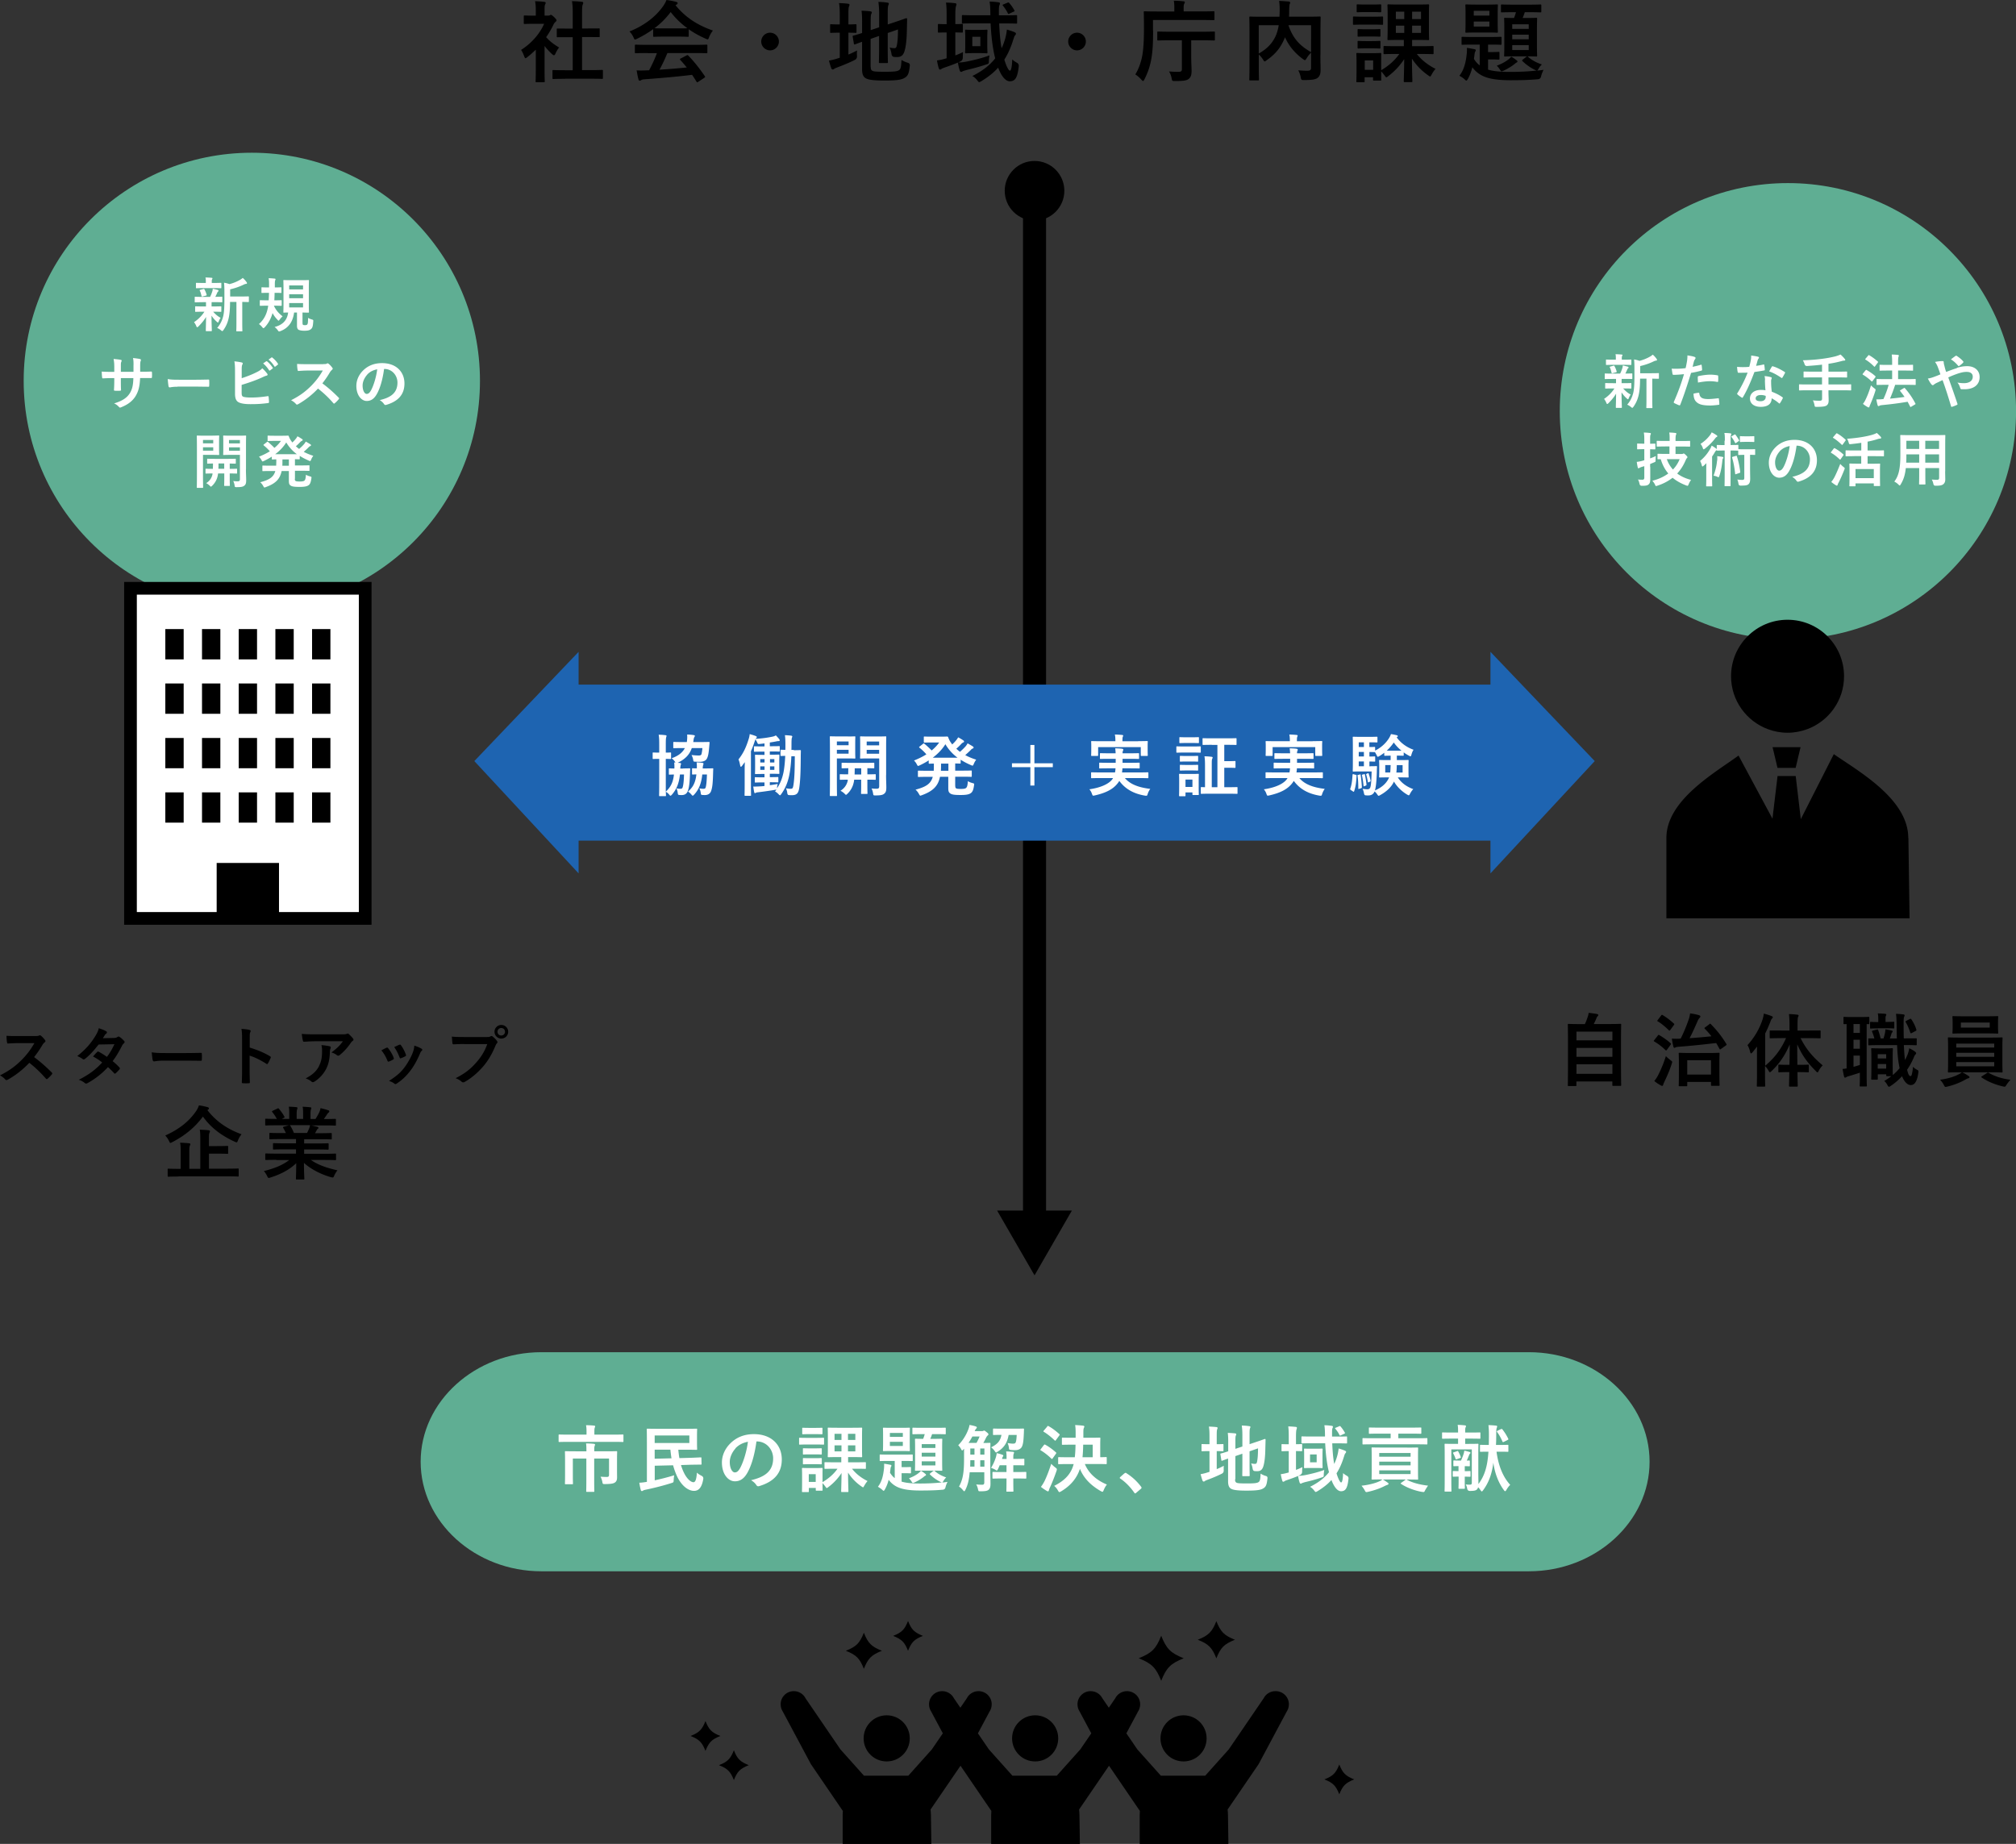
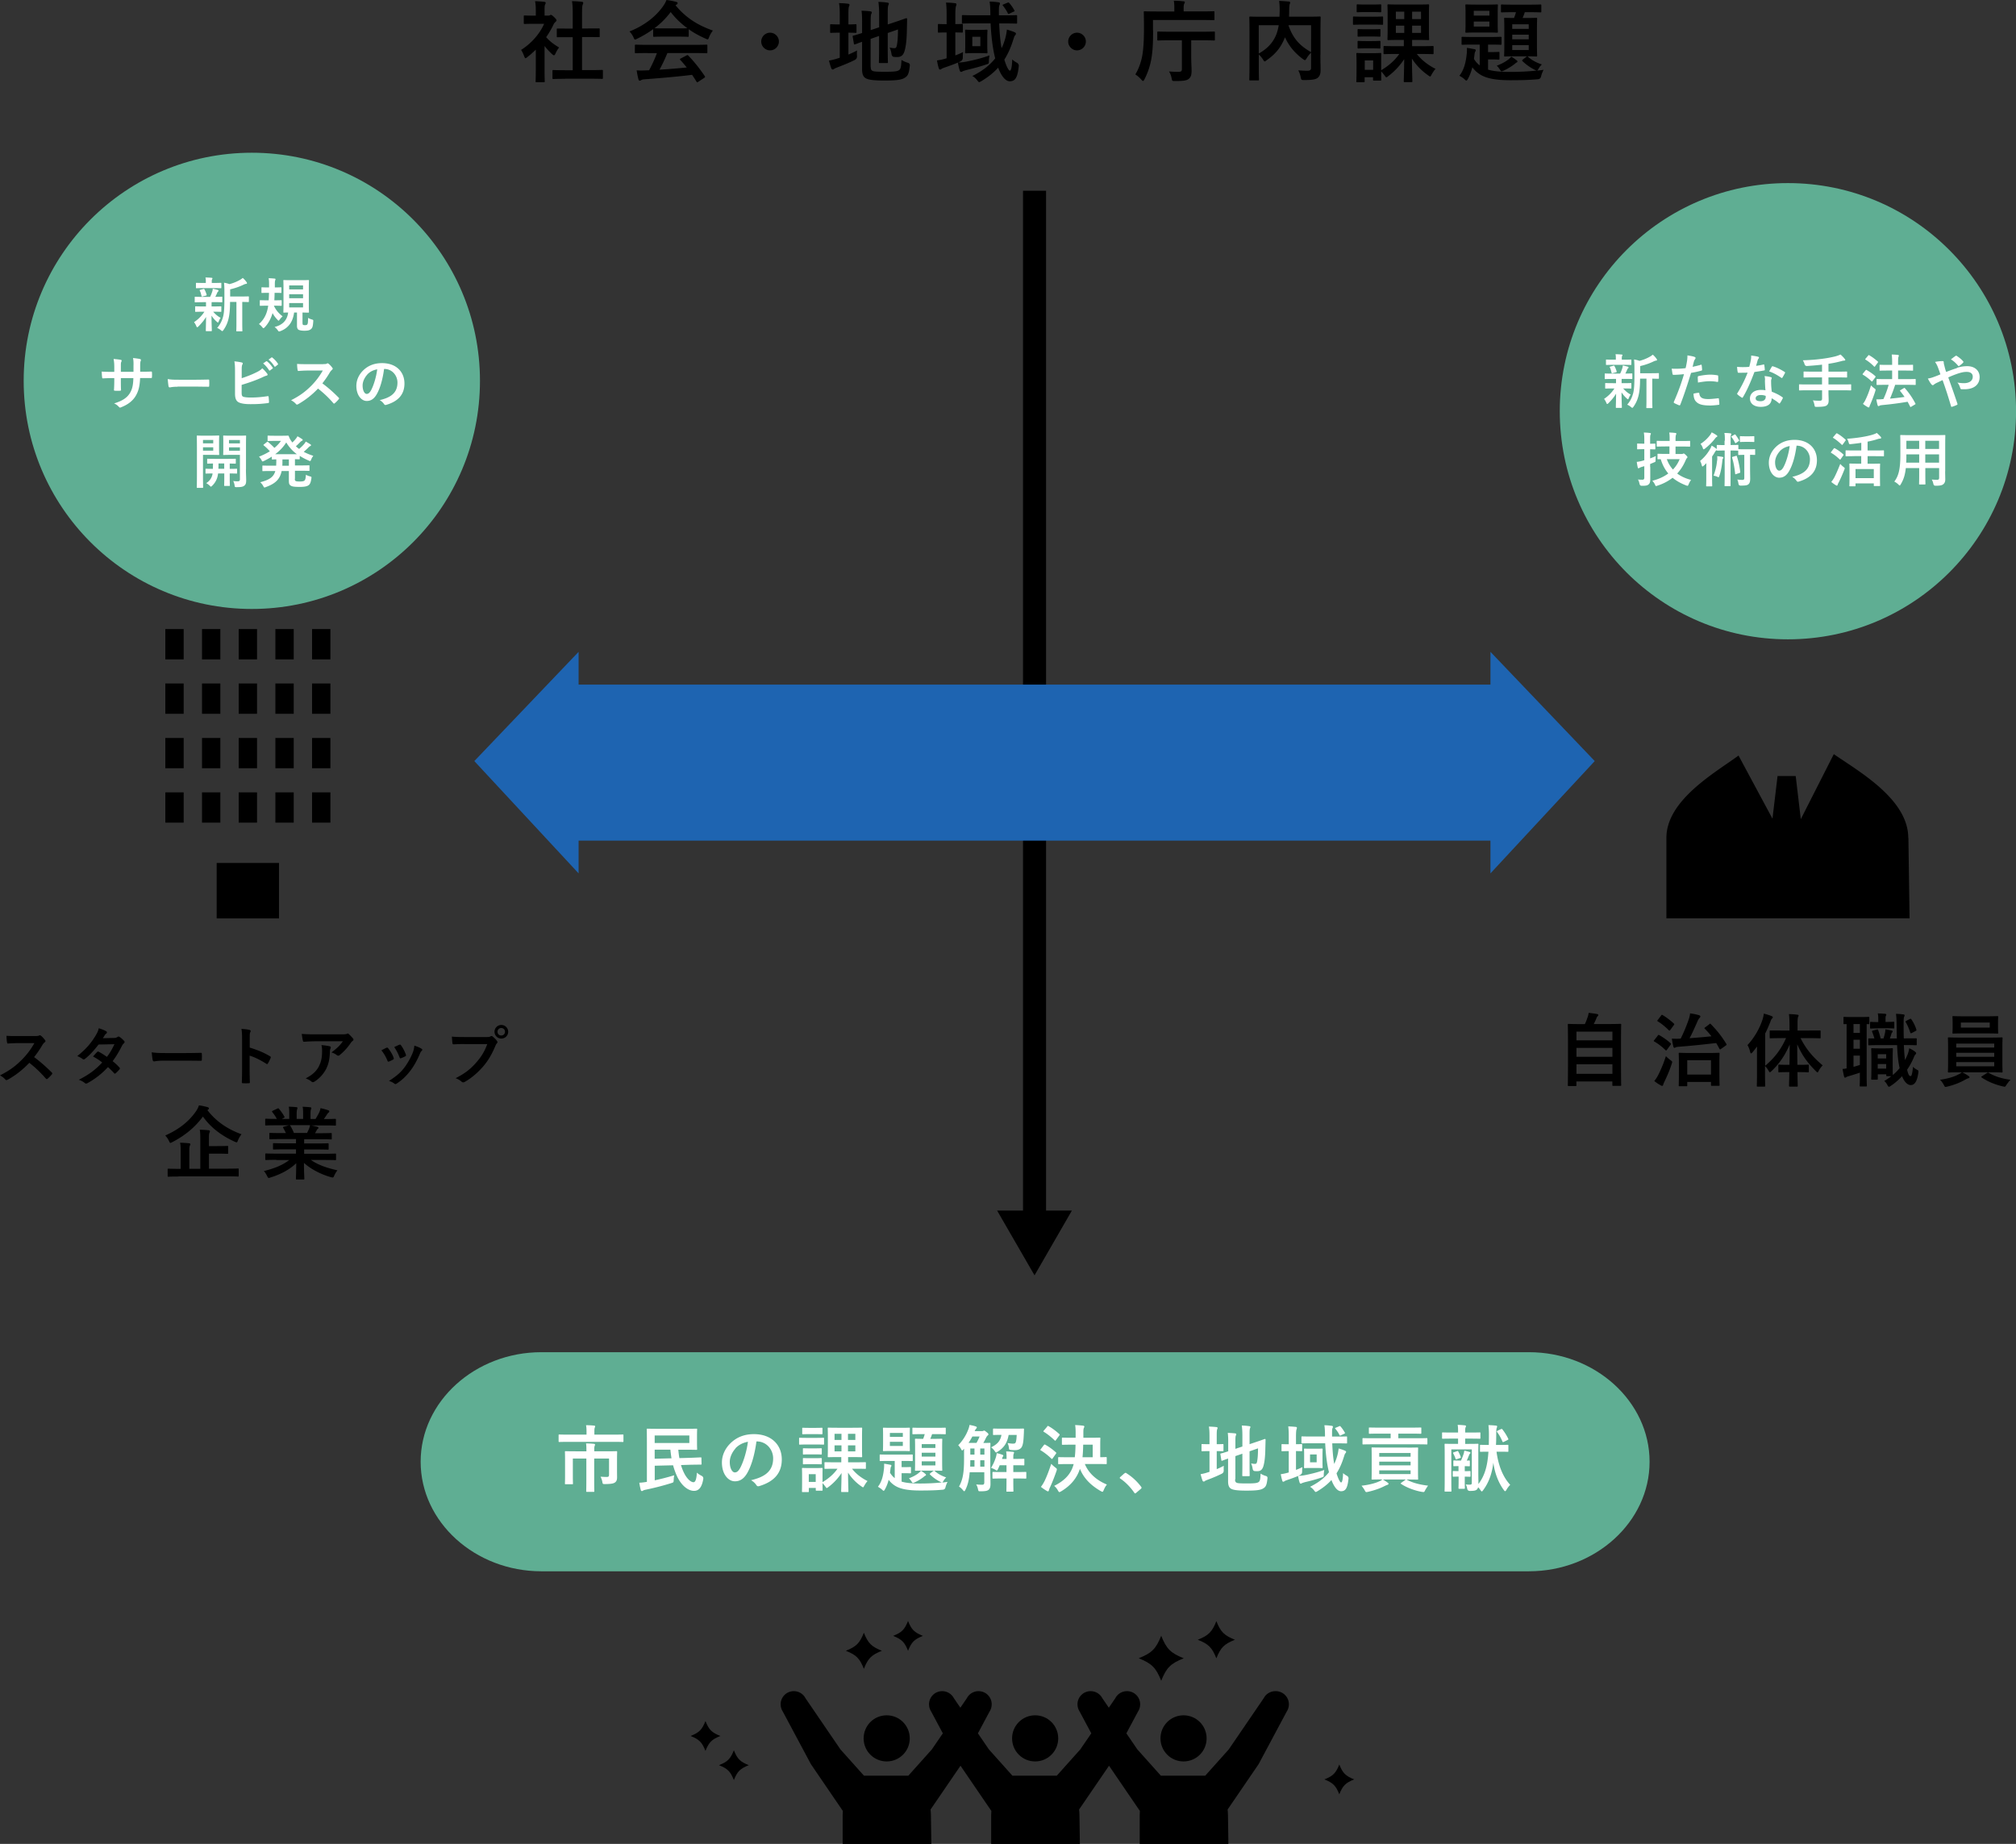
<svg xmlns="http://www.w3.org/2000/svg" id="_レイヤー_2" width="328.63" height="300.61">
  <rect width="100%" height="100%" fill="#333333" stroke="none" />
  <defs>
    <style>.cls-1{fill:#fff}.cls-4{fill:#5fae93}</style>
  </defs>
  <g id="SP">
    <path fill="none" stroke-width="3.76" stroke="#000" stroke-miterlimit="10" d="M168.64 31.1v170.5" />
-     <circle cx="168.64" cy="31.1" r="4.86" />
    <path d="M87.34 8.1c-.45.43-.89.84-1.37 1.2-.14.12-.23.19-.3.19-.09 0-.14-.12-.23-.33-.14-.4-.32-.78-.5-1.02 1.69-1.07 3.04-2.62 3.76-4.26h-1.63c-1.09 0-1.44.03-1.53.03-.14 0-.16-.01-.16-.16V2.68c0-.14.01-.16.16-.16.09 0 .43.03 1.53.03h.27v-.59c0-.76-.01-1.22-.12-1.76.55.01.98.04 1.5.1.14.01.23.09.23.14 0 .13-.04.2-.09.3-.09.17-.09.42-.09 1.15v.65h.6c.13 0 .2-.01.27-.06.06-.03.12-.06.16-.06.09 0 .23.09.53.37.27.27.39.42.39.52 0 .07-.03.14-.14.23-.13.13-.22.2-.33.42-.35.73-.76 1.44-1.22 2.1.56.65 1.24 1.17 2.12 1.69-.22.23-.42.58-.58.94-.1.22-.17.32-.27.32-.07 0-.16-.06-.29-.17-.46-.42-.88-.88-1.24-1.34v4.05c0 1.07.03 1.63.03 1.7 0 .14-.01.16-.17.16h-1.15c-.16 0-.17-.01-.17-.16 0-.09.03-.63.03-1.7V8.11zm4.81 4.75c-1.37 0-1.84.03-1.93.03-.14 0-.16-.01-.16-.16v-1.14c0-.14.01-.16.16-.16.09 0 .56.03 1.93.03h1.21V6.06h-.65c-1.28 0-1.73.01-1.81.01-.13 0-.14 0-.14-.14V4.79c0-.14.01-.14.14-.14.09 0 .53.01 1.81.01h.65V2.37c0-1.02-.01-1.51-.12-2.18.55.01 1.09.04 1.6.1.13.01.23.07.23.14 0 .12-.01.19-.07.3-.09.17-.12.53-.12 1.58v2.33h.91c1.28 0 1.73-.01 1.81-.01.14 0 .16 0 .16.14v1.14c0 .14-.01.14-.16.14-.09 0-.53-.01-1.81-.01h-.91v5.39h1.31c1.37 0 1.83-.03 1.92-.03.16 0 .17.01.17.16v1.14c0 .14-.01.16-.17.16-.09 0-.55-.03-1.92-.03h-4.05zm14.33-8.1c-.81.59-1.69 1.11-2.61 1.56-.17.09-.27.13-.35.13-.1 0-.14-.1-.26-.36-.17-.36-.37-.68-.65-.95 2.51-.99 4.38-2.52 5.53-4.19.24-.36.37-.6.5-.94.56.07 1.09.17 1.56.3.17.04.26.1.26.2 0 .09-.03.17-.14.23-.09.04-.14.09-.2.13 1.63 1.99 3.57 3.24 6.09 4.12-.27.35-.46.69-.62 1.08-.1.26-.14.36-.24.36-.07 0-.17-.04-.33-.12-.98-.43-1.92-.94-2.75-1.53v1.07c0 .14-.01.16-.16.16-.09 0-.48-.03-1.63-.03h-2.22c-1.15 0-1.54.03-1.63.03-.14 0-.16-.01-.16-.16V4.75zm-.92 3.9c-1.35 0-1.81.03-1.9.03-.16 0-.17-.01-.17-.16V7.44c0-.14.01-.16.17-.16.09 0 .55.03 1.9.03h7.68c1.35 0 1.81-.03 1.9-.03.16 0 .17.01.17.16v1.08c0 .14-.01.16-.17.16-.09 0-.55-.03-1.9-.03h-4.45c-.36.89-.79 1.8-1.28 2.71 1.5-.09 3.07-.22 4.44-.36-.33-.4-.66-.81-1.05-1.22-.1-.12-.09-.17.09-.26l.92-.48c.16-.09.2-.07.3.03.98 1.02 1.8 2.06 2.68 3.34.07.12.07.17-.07.27l-.99.65c-.09.06-.13.09-.17.09s-.07-.03-.12-.1c-.24-.4-.49-.78-.72-1.12-2.39.3-5.33.55-7.78.73-.23.01-.42.07-.52.13-.07.06-.14.09-.24.09s-.17-.07-.2-.2c-.13-.48-.22-.98-.3-1.48.53.04 1.01.03 1.57 0 .14 0 .3-.01.46-.01.52-.98.94-1.9 1.27-2.79h-1.5zm4.93-4.02c.97 0 1.4-.01 1.56-.03-1.04-.75-1.94-1.63-2.72-2.64-.76 1.01-1.64 1.89-2.64 2.64.13.01.53.03 1.58.03h2.22zm16.48 2.14c0 .79-.65 1.44-1.44 1.44s-1.44-.65-1.44-1.44.65-1.44 1.44-1.44 1.44.65 1.44 1.44zm11.34 2.12c.46-.19.91-.4 1.4-.66-.03.26-.03.59-.01.89q.03.46-.37.66c-.89.45-1.92.86-2.87 1.22-.24.1-.42.17-.48.23s-.16.1-.24.1-.16-.04-.22-.17c-.14-.37-.26-.79-.39-1.28.46-.09.91-.19 1.43-.36l.33-.1V5.33h-.12c-.94 0-1.22.03-1.31.03-.14 0-.14-.01-.14-.16V4.11c0-.14 0-.16.14-.16.09 0 .37.03 1.31.03h.12V2.63c0-.95-.01-1.54-.12-2.12.56.01 1.01.04 1.48.1.14.01.23.09.23.17 0 .1-.04.17-.09.29-.07.17-.09.53-.09 1.37v1.54c.82 0 1.09-.03 1.18-.03.13 0 .14.01.14.16V5.2c0 .14-.01.16-.14.16-.09 0-.36-.03-1.18-.03v3.56zm3.63 2c0 .37.07.55.27.65.2.12.65.16 2.07.16 1.56 0 2.03-.07 2.32-.3.23-.2.3-.49.35-1.63.29.17.62.35 1.04.46q.36.1.32.48c-.13 1.25-.3 1.64-.78 1.94-.49.33-1.18.48-3.41.48-1.96 0-2.68-.17-3.04-.4-.35-.22-.55-.65-.55-1.43V6.81c-.73.26-1.04.39-1.15.42-.14.04-.16.03-.19-.12L139 5.99c-.03-.14-.01-.14.12-.19.12-.03.49-.12 1.41-.42V3.8c.01-.79-.01-1.47-.09-2.05.49.01.95.04 1.38.09.2.03.29.09.29.16 0 .12-.03.17-.09.3-.07.14-.09.46-.09 1.37v1.24l1.38-.46V2.36c0-.86-.03-1.31-.12-2.05.55.01.99.04 1.47.12.14.01.23.07.23.16 0 .1-.04.17-.09.29-.07.17-.09.53-.09 1.3v1.81l1.11-.37c1.35-.45 1.79-.63 1.89-.65s.16.03.16.14l-.04 1.84c-.03 1.45-.14 2.52-.35 3.26-.22.84-.62 1.09-1.24 1.09-.17 0-.35 0-.53-.03q-.32-.03-.39-.48c-.04-.33-.16-.75-.3-1.04.3.07.56.1.76.1.24 0 .35-.07.43-.53.1-.55.16-1.11.17-2.52l-1.67.58v2.51c0 1.44.03 2.15.03 2.23 0 .14-.01.16-.16.16h-1.15c-.14 0-.16-.01-.16-.16 0-.1.03-.79.03-2.23V5.86l-1.38.48v4.57zm13.8-1.86c.42-.16.84-.33 1.25-.55-.03.26-.04.56-.04.89q0 .48-.42.66c-.12.06-.23.12-.35.16.58-.01.98-.07 1.48-.17 1.05-.22 2.32-.5 3.64-.99-.04.29-.09.58-.1.86 0 .48 0 .49-.43.62-1.02.36-2.19.66-3.28.92-.26.09-.43.13-.52.17-.12.06-.2.12-.3.12-.09 0-.16-.06-.22-.22-.12-.37-.22-.79-.3-1.3-.71.3-1.5.58-2.25.84-.24.09-.36.14-.43.2s-.16.1-.24.1c-.07 0-.14-.04-.19-.19-.12-.37-.22-.81-.3-1.3.46-.06.81-.13 1.25-.26l.32-.09V5.29h-.03c-.89 0-1.17.03-1.25.03-.13 0-.14-.01-.14-.16V4.08c0-.16.01-.17.14-.17.1 0 .37.03 1.28.03V2.61c0-1.02-.01-1.47-.1-2.19.53.01.98.04 1.48.1.13.01.22.09.22.16 0 .12-.03.19-.06.3-.07.17-.12.53-.12 1.6v1.35c.73 0 .98-.03 1.07-.03.14 0 .16.01.16.17v1.08c0 .14-.01.16-.16.16-.09 0-.33-.01-1.07-.03V9zm7.14-5.23c.06 1.56.19 2.94.39 4.06.24-.49.43-1.01.59-1.57.12-.42.24-1.02.27-1.47.43.12.88.27 1.24.42.17.09.24.13.24.26 0 .1-.06.17-.14.27-.12.12-.16.3-.32.78-.39 1.24-.85 2.26-1.43 3.17.4 1.33.76 1.8.89 1.8.23 0 .35-.62.4-1.84.2.22.5.4.73.53q.37.19.33.59c-.2 1.93-.62 2.45-1.47 2.45-.59 0-1.28-.62-1.89-2.22-.73.82-1.63 1.53-2.72 2.19-.19.1-.29.17-.37.17s-.16-.09-.3-.27c-.24-.32-.53-.58-.82-.73 1.61-.79 2.84-1.74 3.73-2.88-.4-1.53-.65-3.59-.75-5.7h-2.56c-1.4 0-1.87.03-1.96.03-.14 0-.16-.01-.16-.17V2.62c0-.14.01-.16.16-.16.09 0 .56.03 1.96.03h2.52v-.17c-.01-.97-.03-1.37-.12-2.06.5.01.94.04 1.45.12.16.01.23.09.23.16 0 .1-.03.19-.07.29-.07.14-.1.3-.1.99v.68h.82c1.41 0 1.9-.03 1.99-.03.14 0 .16.01.16.16v1.05c0 .16-.01.17-.16.17-.09 0-.58-.03-1.99-.03h-.79zm-3.17 1.07c.78 0 1.01-.03 1.09-.03.16 0 .17.01.17.16 0 .09-.03.37-.03 1.11v1.3c0 .75.03 1.04.03 1.12 0 .14-.01.16-.17.16-.09 0-.32-.03-1.09-.03h-1.12c-.78 0-1.01.03-1.11.03-.14 0-.16-.01-.16-.16 0-.1.03-.37.03-1.12v-1.3c0-.73-.03-1.02-.03-1.11 0-.14.01-.16.16-.16.1 0 .33.03 1.11.03h1.12zm.1 1.12h-1.31v1.54h1.31V5.99zm4.45-5.56c.17-.06.17-.04.27.07.32.36.62.81.82 1.18.07.13.04.17-.16.24l-.62.29c-.2.1-.22.09-.29-.07-.22-.43-.48-.84-.79-1.21-.1-.12-.07-.16.12-.23l.65-.27zm12.75 6.34c0 .79-.65 1.44-1.44 1.44s-1.44-.65-1.44-1.44.65-1.44 1.44-1.44 1.44.65 1.44 1.44zm10.96-1.8c0 2.07-.07 3.34-.27 4.52-.2 1.22-.58 2.35-1.14 3.44-.1.19-.16.27-.23.27s-.14-.07-.29-.23c-.3-.35-.68-.66-.97-.84.56-.89.99-2.12 1.17-3.27.14-.88.24-2.15.24-4.18 0-1.79-.03-2.59-.03-2.68 0-.14.01-.16.14-.16.09 0 .59.03 1.96.03h2.88v-.58c0-.45-.01-.81-.09-1.17.53 0 1.07.04 1.56.09.16.01.24.07.24.14 0 .1-.04.17-.1.27s-.09.3-.09.62v.62h2.95c1.38 0 1.84-.03 1.93-.03.13 0 .14.01.14.16v1.14c0 .14-.01.16-.14.16-.09 0-.55-.03-1.93-.03h-7.95v1.69zm2.84 1.6c-1.41 0-1.92.03-2 .03-.14 0-.16-.01-.16-.16V5.3c0-.14.01-.16.16-.16.09 0 .59.03 2 .03h5.1c1.4 0 1.9-.03 1.99-.03.13 0 .14.01.14.16v1.14c0 .14-.01.16-.14.16-.09 0-.59-.03-1.99-.03h-1.73v2.45c0 1.28.06 1.96.06 2.52 0 .71-.14 1.07-.49 1.34-.33.26-.92.33-2.2.33-.46 0-.48 0-.56-.45-.09-.43-.22-.79-.43-1.11.55.04 1.04.06 1.48.06.49 0 .62-.09.62-.46V6.57h-1.84zm24.43 2.4c0 1.25.04 2.02.03 2.51 0 .53-.14.95-.46 1.2s-.82.37-2.23.37c-.42 0-.46-.01-.55-.46s-.23-.84-.4-1.12c.6.04 1.24.07 1.51.06.45-.01.58-.13.58-.49V8.59c-.29.27-.53.59-.72.91-.13.2-.2.3-.29.3-.07 0-.16-.06-.32-.17-1.27-.95-2.26-2.06-2.92-3.56l-.04.12c-.6 1.41-1.34 2.51-2.95 3.63-.16.13-.24.19-.32.19-.09 0-.14-.09-.27-.29-.2-.32-.43-.6-.69-.84v2c0 1.34.03 2 .03 2.09 0 .13-.01.14-.17.14h-1.25c-.14 0-.16-.01-.16-.14 0-.1.03-.78.03-2.26V5.14c0-1.48-.03-2.18-.03-2.28 0-.14.01-.16.16-.16.1 0 .58.03 1.94.03h2.82c.01-.33.03-.68.03-1.04 0-.52-.01-1.01-.09-1.54.5.01 1.07.06 1.58.1.14.01.22.09.22.17 0 .1-.04.19-.09.3-.04.14-.06.46-.07 1.05 0 .32-.01.63-.03.95h3.07c1.35 0 1.84-.03 1.93-.03.14 0 .16.01.16.16 0 .09-.03.86-.03 2.36v3.76zm-10.05-.24c1.53-.86 2.33-1.87 2.81-2.98.2-.48.35-1.04.45-1.64h-3.26v4.62zm8.53-4.62h-3.69c.76 2.22 1.89 3.36 3.69 4.39V4.11zm10.04-1.39c1.11 0 1.45-.03 1.54-.03.14 0 .16.01.16.16v1.02c0 .16-.01.17-.16.17-.09 0-.43-.03-1.54-.03h-1.51c-1.11 0-1.45.03-1.54.03-.14 0-.16-.01-.16-.17V2.85c0-.14.01-.16.16-.16.09 0 .43.03 1.54.03h1.51zm5.23 10.67c-.14 0-.16-.01-.16-.16 0-.27.06-1.83.07-3.59a11.17 11.17 0 01-2.59 2.77c-.16.13-.24.19-.32.19-.09 0-.14-.09-.29-.3-.17-.23-.37-.48-.55-.65 0 .95.01 1.25.01 1.33 0 .14-.01.16-.14.16h-1.04c-.14 0-.16-.01-.16-.16v-.39h-1.37v.66c0 .14-.01.16-.16.16h-1.02c-.16 0-.17-.01-.17-.16 0-.1.03-.43.03-2.18v-.92c0-.91-.03-1.25-.03-1.35 0-.14.01-.16.17-.16.09 0 .39.03 1.31.03h1.11c.92 0 1.22-.03 1.33-.03.13 0 .14.01.14.16 0 .09-.01.43-.01 1.11v1.54c1.21-.72 2.22-1.6 2.95-2.65h-.48c-1.37 0-1.84.03-1.93.03-.14 0-.16-.01-.16-.16V7.66c0-.14.01-.16.16-.16.09 0 .56.03 1.93.03h1.22V6.51h-.72c-1.27 0-1.69.03-1.79.03-.14 0-.16-.01-.16-.16 0-.09.03-.49.03-1.44V2.32c0-.95-.03-1.35-.03-1.44 0-.16.01-.17.16-.17.1 0 .52.03 1.79.03H231c1.27 0 1.7-.03 1.8-.03.14 0 .16.01.16.17 0 .09-.03.49-.03 1.44v2.62c0 .95.03 1.37.03 1.44 0 .14-.01.16-.16.16-.1 0-.53-.03-1.8-.03h-.81v1.02h1.4c1.38 0 1.86-.03 1.94-.03.14 0 .16.01.16.16v1.01c0 .14-.01.16-.16.16-.09 0-.56-.03-1.94-.03h-.63c.69.89 1.69 1.74 3.05 2.43-.24.26-.46.59-.65.94-.12.22-.16.3-.24.3-.06 0-.14-.07-.32-.19a9.874 9.874 0 01-2.64-2.72c.01 1.8.07 3.39.07 3.67 0 .14-.01.16-.16.16h-1.11zM223.69.74c.92 0 1.21-.03 1.3-.03.16 0 .17.01.17.16v.97c0 .14-.01.16-.17.16-.09 0-.37-.03-1.3-.03h-1.07c-.94 0-1.22.03-1.31.03-.14 0-.16-.01-.16-.16V.87c0-.14.01-.16.16-.16.09 0 .37.03 1.31.03h1.07zm-.04 4.03c.86 0 1.12-.03 1.21-.03.16 0 .17.01.17.16v.92c0 .14-.01.16-.17.16-.09 0-.35-.03-1.21-.03h-.97c-.88 0-1.14.03-1.22.03-.14 0-.16-.01-.16-.16V4.9c0-.14.01-.16.16-.16.09 0 .35.03 1.22.03h.97zm0 1.93c.86 0 1.12-.03 1.21-.03.16 0 .17.01.17.16v.92c0 .14-.01.16-.17.16-.09 0-.35-.03-1.21-.03h-.97c-.88 0-1.14.03-1.22.03-.14 0-.16-.01-.16-.16v-.92c0-.14.01-.16.16-.16.09 0 .35.03 1.22.03h.97zm-1.18 3.15v1.53h1.37V9.85h-1.37zm6.44-6.74V1.9h-1.37v1.21h1.37zm0 2.25V4.18h-1.37v1.18h1.37zm1.28-3.46v1.21h1.45V1.9h-1.45zm1.45 2.28h-1.45v1.18h1.45V4.18zm17.13 5.11c.09-.07.13-.1.19-.1.04 0 .07.03.13.07.66.6 1.47.99 2.25 1.25-.17.16-.35.37-.5.63-.17.3-.2.33-.29.37.33-.03.71-.07 1.07-.13-.17.33-.3.65-.4 1.04q-.09.48-.55.5c-1.47.13-2.87.16-4.47.16-2.23 0-3.79-.26-4.85-.89-.63-.39-.99-.75-1.34-1.22-.17.66-.4 1.31-.73 1.9-.12.19-.17.27-.24.27s-.14-.06-.29-.2c-.27-.26-.62-.46-.85-.59.73-.95 1.05-2.09 1.21-3.73.01-.23.03-.5.01-.81.39.04.81.13 1.2.2.17.03.24.09.24.16 0 .1-.03.16-.09.26-.04.09-.07.17-.1.4l-.1.78c.27.42.55.76.94 1.05V7.27h-1.08c-1.24 0-1.66.03-1.74.03-.13 0-.14-.01-.14-.16v-.98c0-.14.01-.16.14-.16.09 0 .5.03 1.74.03h2.74c1.24 0 1.66-.03 1.74-.03.14 0 .16.01.16.16v.98c0 .14-.01.16-.16.16-.09 0-.5-.03-1.74-.03h-.3v1.22h.63c.78 0 .98-.03 1.07-.03.14 0 .16.01.16.16v.94c0 .14-.01.16-.16.16-.09 0-.29-.03-1.07-.03h-.63v1.66c.85.26 1.97.37 3.6.37 1.48 0 2.9-.06 4.35-.22-.1-.01-.17-.04-.33-.12-.79-.39-1.43-.86-2-1.41-.12-.12-.09-.16.06-.27l.55-.43zM242.49.75c1.08 0 1.45-.03 1.54-.03.13 0 .14.01.14.16 0 .09-.03.43-.03 1.25V3.9c0 .84.03 1.18.03 1.27 0 .14-.01.16-.14.16-.09 0-.46-.03-1.54-.03h-1.9c-1.08 0-1.45.03-1.56.03-.14 0-.16-.01-.16-.16 0-.1.03-.43.03-1.27V2.13c0-.82-.03-1.17-.03-1.25 0-.14.01-.16.16-.16.1 0 .48.03 1.56.03h1.9zm.3 1.79v-.78h-2.55v.78h2.55zm0 .97h-2.55v.82h2.55v-.82zm4.41 6.29c.1.09.16.13.16.22 0 .1-.07.14-.17.19s-.17.12-.3.23c-.48.37-1.05.73-1.76 1.07-.17.07-.26.12-.35.12-.1 0-.14-.09-.26-.26-.2-.32-.33-.46-.53-.66.91-.35 1.41-.65 1.9-1.02.16-.13.3-.26.46-.46.32.19.58.37.85.59zm-.62-7.81c-1.24 0-1.66.03-1.74.03-.16 0-.17-.01-.17-.14V.89c0-.14.01-.16.17-.16.09 0 .5.03 1.74.03h2.77c1.24 0 1.66-.03 1.74-.03.14 0 .16.01.16.16v.99c0 .13-.01.14-.16.14-.09 0-.5-.03-1.74-.03h-.79c-.12.36-.23.66-.36.94h.65c1.09 0 1.45-.03 1.56-.03.14 0 .16.01.16.16 0 .09-.03.5-.03 1.51v2.97c0 .99.03 1.43.03 1.51 0 .14-.01.16-.16.16-.1 0-.46-.03-1.56-.03h-1.96c-1.09 0-1.45.03-1.54.03-.14 0-.16-.01-.16-.16 0-.09.03-.52.03-1.51V4.57c0-1.01-.03-1.43-.03-1.51 0-.14.01-.16.16-.16.09 0 .43.03 1.45.03.13-.3.22-.59.32-.94h-.53zm-.07 2.72h2.69v-.75h-2.69v.75zm2.69 1.7v-.76h-2.69v.76h2.69zm0 .94h-2.69v.81h2.69v-.81z" />
    <path fill="#1e64b1" d="M259.96 124.08l-17-17.81v5.34H94.32v-5.34l-17 17.81 17 18.31v-5.34h148.64v5.34l17-18.31z" />
-     <path class="cls-1" d="M111.34 125.28c.73 0 .96-.02 1.03-.02.12 0 .15.02.14.12-.02.23-.02.48-.03.71-.05 1.54-.15 2.28-.33 2.79-.16.5-.5.74-1.02.74-.15 0-.27 0-.43-.02-.16-.02-.19-.04-.23-.38-.03-.25-.1-.49-.21-.69.28.04.43.07.65.07.2 0 .31-.05.37-.25.11-.34.19-.94.22-2.09h-.66c-.15 1.47-.58 2.45-1.3 3.28-.11.12-.19.19-.24.19s-.11-.05-.19-.15c-.16-.21-.36-.37-.57-.5.01.37.02.58.02.6 0 .11-.01.12-.12.12h-.89c-.1 0-.11-.01-.11-.12 0-.07.02-.68.02-1.91v-4.05h-.02c-.68 0-.88.02-.94.02-.1 0-.11-.01-.11-.13v-.81c0-.11.01-.12.11-.12.07 0 .26.02.94.02h.02v-1.27c0-.78-.01-1.12-.09-1.65.42.01.74.03 1.12.08.11.01.16.05.16.11 0 .08-.03.14-.05.22-.05.14-.07.42-.07 1.21v1.3c.5 0 .68-.02.74-.02.11 0 .12.01.12.12v.81c0 .12-.01.13-.12.13-.07 0-.24-.01-.74-.02v5.35c.78-.75 1.18-1.46 1.33-2.8-.48.01-.66.02-.71.02-.11 0-.12-.01-.12-.12v-.79c0-.1.01-.11.12-.11.05 0 .25.02.78.02a6.1 6.1 0 00-.03-.98c.08 0 .14 0 .22.01a.847.847 0 01-.1-.14c-.16-.24-.34-.42-.54-.56 1.07-.37 1.77-.91 2.16-1.66h-.33c-1.02 0-1.37.02-1.43.02-.12 0-.13-.01-.13-.12v-.79c0-.1.01-.11.13-.11.07 0 .42.02 1.43.02h.65l.03-.23c.04-.37.05-.68.02-1 .35.01.75.04 1.04.09.13.02.22.05.22.13 0 .07-.03.12-.08.2-.07.11-.1.23-.14.53l-.04.28h1.07c1.03 0 1.39-.02 1.46-.02.11 0 .13.02.13.12l-.07.79c-.08.96-.18 1.48-.38 1.83-.2.35-.63.5-1.13.5-.24 0-.49-.01-.71-.02-.33-.01-.34-.01-.39-.35a2.46 2.46 0 00-.27-.74c.43.05.83.08 1.16.08.3 0 .44-.05.49-.3.04-.19.1-.51.13-.91h-1.73c-.38 1.09-1.06 1.79-2.3 2.4l.37.03c.12.01.18.07.18.13 0 .05-.02.1-.05.18-.03.09-.07.3-.08.6h.44zm3.14.97c-.15 1.51-.58 2.48-1.31 3.28-.11.12-.19.19-.24.19-.07 0-.11-.05-.19-.14-.18-.22-.35-.37-.58-.53.79-.71 1.19-1.38 1.36-2.8-.4.01-.55.02-.59.02-.11 0-.12-.01-.12-.12v-.79c0-.1.01-.11.12-.11.04 0 .2.02.66.02.01-.37.01-.67-.04-.98.35.01.61.03.94.08.13.01.19.07.19.13s-.02.11-.04.18c-.04.1-.08.28-.09.6h.55c.74 0 .97-.02 1.04-.02.11 0 .14.02.13.12-.02.23-.02.48-.03.71-.04 1.62-.12 2.28-.31 2.84-.15.46-.53.69-1.03.69-.15 0-.31-.01-.44-.02-.18-.02-.19-.03-.24-.37a2.22 2.22 0 00-.21-.7c.27.04.43.07.66.07s.32-.07.37-.26c.1-.35.16-.95.2-2.08h-.74zm14.93-3.94c.72 0 .94-.02 1.01-.02.11 0 .13.02.13.13-.01.37-.02.69-.02 1.04-.01 1.86-.05 3.7-.24 4.98-.13.81-.35 1.2-1.19 1.2-.19 0-.35 0-.53-.02q-.21-.02-.24-.37c-.03-.27-.11-.5-.21-.73.3.05.55.08.74.08.36 0 .4-.12.49-.69.16-1.05.21-2.58.21-4.62H129c-.05 1.14-.16 2.19-.34 3.09-.24 1.15-.61 2.11-1.35 3.14-.08.1-.12.14-.16.14-.05 0-.11-.05-.21-.15-.23-.24-.38-.36-.6-.48l.24-.31c-.05.02-.13.03-.25.05-.69.12-1.78.28-2.71.39-.2.02-.35.05-.42.1-.03.02-.09.05-.15.05-.04 0-.09-.07-.11-.19-.05-.23-.1-.5-.15-.89.32.01.6 0 .97-.02.26-.01.56-.03.86-.07v-.58h-.34c-.8 0-1.05.02-1.12.02-.11 0-.12-.01-.12-.12v-.63c0-.11.01-.12.12-.12.07 0 .32.02 1.12.02h.34v-.55h-.26c-.82 0-1.09.02-1.16.02-.12 0-.13-.01-.13-.12 0-.08.02-.32.02-.89v-1.12c0-.59-.02-.83-.02-.91 0-.1.01-.11.13-.11.07 0 .34.02 1.16.02h.26v-.53h-.4c-.85 0-1.14.02-1.2.02-.11 0-.12-.01-.12-.12v-.65c0-.11.01-.12.12-.12.07 0 .35.02 1.2.02h.4v-.49c-.26.03-.53.07-.8.09-.28.02-.28.01-.37-.21-.1-.22-.2-.39-.31-.54-.03.07-.05.15-.1.28-.2.59-.39 1.14-.63 1.66v5.49c0 1.06.02 1.6.02 1.65 0 .11-.01.12-.12.12h-.82c-.11 0-.12-.01-.12-.12 0-.07.02-.59.02-1.65v-2.46c0-.37.01-.82.02-1.26l-.44.6c-.08.1-.14.16-.2.16-.04 0-.08-.07-.11-.2-.09-.45-.15-.71-.28-1 .86-1.09 1.29-2.12 1.67-3.35.08-.25.13-.49.16-.78.34.1.68.19.98.32.11.04.18.09.18.16s-.04.13-.13.21c-.02.02-.05.04-.08.09 1.1-.07 2.02-.2 2.84-.38.18-.04.32-.1.47-.19.23.23.4.42.56.62.04.07.07.12.07.19 0 .09-.05.12-.14.12-.1 0-.21.01-.33.03-.37.08-.74.14-1.14.2v.61h.31c.85 0 1.14-.02 1.2-.02.1 0 .11.01.11.12v.65c0 .11-.01.12-.11.12-.07 0-.35-.02-1.2-.02h-.31v.53h.27c.82 0 1.09-.02 1.16-.02.12 0 .13.01.13.11 0 .07-.02.32-.02.91v1.12c0 .57.02.82.02.89 0 .11-.01.12-.13.12-.07 0-.34-.02-1.16-.02h-.27v.55h.14c.8 0 1.05-.02 1.12-.02.12 0 .13.01.13.12v.63c0 .11-.01.12-.13.12-.07 0-.32-.02-1.12-.02h-.14v.48c.39-.05.83-.12 1.28-.2-.03.14-.07.31-.09.49l-.03.22c.53-.75.85-1.59 1.05-2.51.15-.71.25-1.68.3-2.78-.44.01-.59.02-.65.02-.11 0-.12-.01-.12-.12v-.78c0-.11.01-.12.12-.12.05 0 .22.02.67.02.01-.27.01-.56.01-.84 0-.68-.02-1.13-.08-1.55.33.01.75.04 1.02.08.11.02.18.07.18.12 0 .09-.05.18-.08.28-.03.12-.05.44-.05 1.12 0 .27 0 .54-.01.8h.38zm-4.78 2v-.55h-.7v.55h.7zm0 1.2v-.57h-.7v.57h.7zm.89-1.75v.55h.71v-.55h-.71zm.71 1.18h-.71v.57h.71v-.57zm11.98-4.87c.72 0 1.04-.02 1.11-.02.1 0 .11.01.11.12 0 .08-.02.38-.02 1.05v1.29c0 .67.02.97.02 1.04 0 .11-.01.12-.11.12-.07 0-.38-.02-1.11-.02h-1.79v3.65c0 1.53.02 2.29.02 2.36 0 .11-.01.12-.12.12h-.93c-.11 0-.12-.01-.12-.12 0-.08.02-.83.02-2.36v-4.75c0-1.53-.02-2.31-.02-2.39 0-.11.01-.12.12-.12.08 0 .49.02 1.3.02h1.52zm-1.79.81v.62h1.91v-.62h-1.91zm1.91 1.36h-1.91v.63h1.91v-.63zm.91 4.88c-.02.18-.04.33-.08.47a3.55 3.55 0 01-1.04 1.84c-.11.1-.16.15-.21.15-.07 0-.12-.07-.25-.2-.18-.18-.44-.35-.65-.46.6-.38 1-.9 1.17-1.61l.02-.2c-.83.01-1.14.02-1.19.02-.11 0-.12-.01-.12-.13v-.66c0-.11.01-.12.12-.12.05 0 .37.02 1.25.02.01-.27.02-.61.02-1-.66.01-.91.02-.96.02-.12 0-.13-.01-.13-.12v-.67c0-.11.01-.12.13-.12.07 0 .39.02 1.37.02h2.34c.97 0 1.3-.02 1.37-.02.11 0 .12.01.12.12v.67c0 .11-.01.12-.12.12-.05 0-.33-.01-1.01-.02v1c.86 0 1.19-.02 1.25-.02.11 0 .12.01.12.12v.66c0 .12-.01.13-.12.13-.05 0-.38-.02-1.25-.02v1.02c0 .75.02 1.12.02 1.18 0 .12-.01.13-.12.13h-.81c-.11 0-.12-.01-.12-.13 0-.07.02-.43.02-1.18v-1.02h-1.15zm1.15-.86v-1h-1.06c0 .37-.01.71-.02 1h1.08zm4.05.11c0 .77.04 1.47.04 2s-.07.79-.32 1.01c-.25.22-.57.3-1.44.3-.34 0-.35 0-.4-.34a2.6 2.6 0 00-.25-.8c.31.04.56.05.8.05.36 0 .45-.1.45-.43v-4.51h-1.79c-.85 0-1.14.02-1.2.02-.12 0-.13-.01-.13-.12 0-.07.02-.31.02-.95v-1.47c0-.63-.02-.89-.02-.96 0-.11.01-.12.13-.12.07 0 .35.02 1.2.02h1.61c.85 0 1.15-.02 1.21-.02.11 0 .12.01.12.12 0 .08-.02.54-.02 1.5v4.69zm-3.16-5.48v.62h2.03v-.62h-2.03zm2.03 1.36h-2.03v.63h2.03v-.63zm12.41 5.88c0 .21.03.32.12.38.1.08.31.11.8.11s.73-.05.86-.18c.14-.13.23-.38.27-1.09.22.14.47.24.74.31.3.08.32.09.27.37-.11.78-.25 1.1-.58 1.31-.31.2-.79.27-1.58.27-.9 0-1.41-.04-1.7-.24-.27-.19-.34-.37-.34-.92v-1.81h-1.35c-.31 1.52-1.15 2.34-2.95 3-.12.04-.19.08-.24.08-.09 0-.13-.08-.24-.27-.15-.28-.36-.55-.56-.71 1.71-.45 2.49-.96 2.81-2.09h-.82c-1.04 0-1.4.02-1.47.02-.12 0-.13-.01-.13-.12v-.79c0-.11.01-.12.13-.12.07 0 .43.02 1.47.02h.98c.01-.24.02-.5.02-.8v-.37c-.47.01-.67.02-.71.02-.12 0-.13-.01-.13-.12v-.42c-.46.3-.95.56-1.47.81-.12.05-.2.09-.25.09-.09 0-.13-.09-.23-.28-.12-.23-.26-.42-.45-.6.75-.3 1.43-.63 2.02-1.01-.37-.42-.71-.74-1.1-1.06-.05-.04-.09-.08-.09-.11 0-.02.03-.05.09-.1l.55-.44c.1-.08.12-.1.22-.02.44.36.81.71 1.19 1.1.48-.39.89-.82 1.23-1.3h-1.23c-.82 0-1.08.02-1.15.02-.12 0-.13-.01-.13-.12v-.75c0-.11.01-.12.13-.12.07 0 .33.02 1.15.02h1.51c.61 0 .92-.02 1-.02.1 0 .13.01.19.13.12.34.28.66.5.94.04.08.1.14.15.22.26-.24.48-.47.66-.7.11-.13.2-.26.31-.46.33.16.65.37.84.5.1.07.12.12.12.18 0 .07-.04.12-.14.16-.09.04-.2.1-.37.3-.23.24-.46.47-.75.72.2.18.39.35.6.5.37-.32.7-.65.93-.91.11-.14.21-.27.31-.47.32.18.6.34.85.5.1.07.13.12.13.19s-.05.12-.14.15c-.11.04-.2.1-.38.3-.24.24-.53.5-.84.78.55.3 1.14.54 1.78.74-.16.22-.28.43-.39.69-.09.21-.12.28-.21.28-.05 0-.13-.02-.25-.08-.63-.27-1.19-.56-1.68-.88v.51c0 .11-.01.12-.12.12-.05 0-.26-.01-.77-.02v1.17h1.1c1.05 0 1.4-.02 1.48-.02.11 0 .12.01.12.12v.79c0 .11-.01.12-.12.12-.08 0-.43-.02-1.48-.02h-1.1v1.48zm.37-4.6a7.31 7.31 0 01-1.98-2.2c-.53.84-1.21 1.56-2.06 2.2h4.04zm-1.49 2.13v-1.17h-1.2v.37c0 .28-.01.55-.02.8h1.23zm13.36-1.22v-2.99h.66v2.99h3v.63h-3v3h-.66v-3h-3v-.63h3zm11.43 2.41c-1.01 0-1.35.02-1.41.02-.11 0-.12-.01-.12-.12v-.71c0-.12.01-.13.12-.13.07 0 .4.02 1.41.02h2.37c.04-.21.07-.43.08-.67h-1.05c-1.05 0-1.42.02-1.49.02-.11 0-.12-.01-.12-.12v-.69c0-.12.01-.13.12-.13.07 0 .44.02 1.49.02h1.08v-.65h-1.01c-1.02 0-1.38.02-1.44.02-.11 0-.12-.01-.12-.13v-.68c0-.12.01-.13.12-.13.07 0 .43.02 1.44.02h1c-.01-.34-.04-.6-.07-.81.36.01.79.02 1.12.07.13.02.2.07.2.14s-.03.15-.07.23c-.03.08-.05.16-.05.37h1.13c1.01 0 1.37-.02 1.43-.02.12 0 .13.01.13.13v.68c0 .12-.01.13-.13.13-.07 0-.43-.02-1.43-.02h-1.13v.65h1.18c1.06 0 1.41-.02 1.48-.02.12 0 .13.01.13.13v.69c0 .11-.01.12-.13.12-.07 0-.42-.02-1.48-.02h-1.2c-.01.24-.04.46-.07.67h2.76c1.01 0 1.35-.02 1.41-.02.12 0 .13.01.13.13v.71c0 .11-.01.12-.13.12-.07 0-.4-.02-1.41-.02h-2.29c.88 1.05 2.33 1.55 4.14 1.76-.16.21-.33.53-.42.82-.07.23-.1.3-.22.3-.05 0-.13 0-.24-.02-1.76-.3-3.16-1.02-4.17-2.4-.08.13-.16.26-.26.38-.78 1.01-1.98 1.59-3.74 1.99-.11.02-.21.04-.25.04-.09 0-.13-.08-.21-.3-.1-.31-.27-.57-.42-.74 1.84-.26 3.22-.89 3.76-1.67l.1-.16h-2.06zm6.15-6.02c1.02 0 1.38-.02 1.44-.02.11 0 .12.01.12.12 0 .05-.02.25-.02.55v.46c0 .95.02 1.13.02 1.18 0 .11-.01.12-.12.12h-.9c-.11 0-.12-.01-.12-.12v-1.32h-6.95v1.32c0 .11-.01.12-.13.12h-.89c-.11 0-.12-.01-.12-.12 0-.05.02-.23.02-1.18v-.37c0-.38-.02-.58-.02-.63 0-.11.01-.12.12-.12.08 0 .44.02 1.44.02h2.39v-.05c0-.47-.02-.77-.09-1.04.4.01.81.03 1.18.07.12.01.18.05.18.1 0 .08-.03.13-.07.22-.03.09-.05.23-.05.66v.05h2.56zm8.91.87c.83 0 1.1-.02 1.17-.02.11 0 .12.01.12.12v.78c0 .12-.01.13-.12.13-.07 0-.34-.02-1.17-.02h-1.41c-.83 0-1.1.02-1.17.02-.1 0-.11-.01-.11-.13v-.78c0-.11.01-.12.11-.12.07 0 .34.02 1.17.02h1.41zm.95 6.21c0 1.27.02 1.51.02 1.58 0 .11-.01.12-.12.12h-.8c-.11 0-.12-.01-.12-.12v-.3h-1.13v.5c0 .11-.01.12-.12.12h-.8c-.12 0-.13-.01-.13-.12 0-.08.02-.33.02-1.65v-.73c0-.69-.02-.95-.02-1.03 0-.11.01-.12.13-.12.07 0 .3.02 1 .02h.96c.71 0 .93-.02 1.01-.02.11 0 .12.01.12.12 0 .07-.02.34-.02.84v.79zm-1.07-7.71c.71 0 .92-.02.98-.02.12 0 .13.01.13.12v.73c0 .11-.01.12-.13.12-.07 0-.27-.02-.98-.02h-.96c-.71 0-.93.02-1 .02-.11 0-.12-.01-.12-.12v-.73c0-.11.01-.12.12-.12.07 0 .28.02 1 .02h.96zm-.07 3.05c.67 0 .85-.02.92-.02.12 0 .13.01.13.12v.7c0 .11-.01.12-.13.12-.07 0-.25-.02-.92-.02h-.88c-.67 0-.86.02-.93.02-.11 0-.12-.01-.12-.12v-.7c0-.11.01-.12.12-.12.07 0 .26.02.93.02h.88zm0 1.46c.67 0 .85-.02.92-.02.12 0 .13.01.13.12v.71c0 .1-.01.11-.13.11-.07 0-.25-.02-.92-.02h-.88c-.67 0-.86.02-.93.02-.11 0-.12-.01-.12-.11v-.71c0-.11.01-.12.12-.12.07 0 .26.02.93.02h.88zm-1.01 2.39v1.2h1.13v-1.2h-1.13zm4.29-5.67c-.98 0-1.33.02-1.39.02-.11 0-.12-.01-.12-.12v-.86c0-.11.01-.12.12-.12.05 0 .4.02 1.39.02h2.51c.98 0 1.33-.02 1.4-.02.11 0 .12.01.12.12v.86c0 .11-.01.12-.12.12-.07 0-.42-.02-1.4-.02h-.48v2.66h.86c.61 0 .79-.02.85-.02.11 0 .12.01.12.12v.88c0 .11-.01.12-.12.12-.07 0-.24-.02-.85-.02h-.86v3.17h.59c1.03 0 1.39-.02 1.46-.02.1 0 .11.01.11.12v.86c0 .11-.01.12-.11.12-.07 0-.43-.02-1.46-.02h-2.86c-1.04 0-1.38.02-1.44.02-.11 0-.12-.01-.12-.12v-.86c0-.11.01-.12.12-.12.04 0 .2.01.57.02v-3.39c0-.75-.01-1.16-.09-1.65.42.01.75.03 1.15.08.11.01.18.05.18.11 0 .1-.03.15-.07.23-.07.13-.07.42-.07 1.21v3.41h.92v-6.9h-.91zm10.29 5.42c-1.01 0-1.35.02-1.41.02-.11 0-.12-.01-.12-.12v-.71c0-.12.01-.13.12-.13.07 0 .4.02 1.41.02h2.37c.04-.21.07-.43.08-.67h-1.05c-1.05 0-1.42.02-1.49.02-.11 0-.12-.01-.12-.12v-.69c0-.12.01-.13.12-.13.07 0 .44.02 1.49.02h1.08v-.65h-1.01c-1.02 0-1.38.02-1.44.02-.11 0-.12-.01-.12-.13v-.68c0-.12.01-.13.12-.13.07 0 .43.02 1.44.02h1c-.01-.34-.04-.6-.07-.81.36.01.79.02 1.12.07.13.02.2.07.2.14s-.03.15-.07.23c-.03.08-.05.16-.05.37h1.13c1.01 0 1.37-.02 1.43-.02.12 0 .13.01.13.13v.68c0 .12-.01.13-.13.13-.07 0-.43-.02-1.43-.02h-1.13v.65h1.18c1.06 0 1.41-.02 1.48-.02.12 0 .13.01.13.13v.69c0 .11-.01.12-.13.12-.07 0-.42-.02-1.48-.02h-1.2c-.01.24-.04.46-.07.67h2.76c1.01 0 1.35-.02 1.41-.02.12 0 .13.01.13.13v.71c0 .11-.01.12-.13.12-.07 0-.4-.02-1.41-.02h-2.29c.88 1.05 2.33 1.55 4.14 1.76-.16.21-.33.53-.42.82-.07.23-.1.3-.22.3-.05 0-.13 0-.24-.02-1.76-.3-3.16-1.02-4.17-2.4-.08.13-.16.26-.26.38-.78 1.01-1.98 1.59-3.74 1.99-.11.02-.21.04-.25.04-.09 0-.13-.08-.21-.3-.1-.31-.27-.57-.42-.74 1.84-.26 3.22-.89 3.76-1.67l.1-.16h-2.06zm6.15-6.02c1.02 0 1.38-.02 1.44-.02.11 0 .12.01.12.12 0 .05-.02.25-.02.55v.46c0 .95.02 1.13.02 1.18 0 .11-.01.12-.12.12h-.9c-.11 0-.12-.01-.12-.12v-1.32h-6.95v1.32c0 .11-.01.12-.13.12h-.89c-.11 0-.12-.01-.12-.12 0-.05.02-.23.02-1.18v-.37c0-.38-.02-.58-.02-.63 0-.11.01-.12.12-.12.08 0 .44.02 1.44.02h2.39v-.05c0-.47-.02-.77-.09-1.04.4.01.81.03 1.18.07.12.01.18.05.18.1 0 .08-.03.13-.07.22-.03.09-.05.23-.05.66v.05h2.56zm7 5.47c.14.04.15.05.15.18-.04.95-.12 1.75-.39 2.51-.02.07-.03.09-.07.09-.02 0-.07-.01-.12-.05l-.33-.22c-.13-.09-.14-.12-.11-.24.23-.62.32-1.38.37-2.26q.01-.13.16-.09l.33.1zm6.72-3.1v.72h.49c.92 0 1.24-.02 1.31-.02.11 0 .12.01.12.12 0 .08-.02.28-.02.83v.96c0 .55.02.77.02.83 0 .11-.01.12-.12.12-.08 0-.39-.02-1.31-.02h-.33c.53.86 1.42 1.52 2.52 1.91-.18.18-.38.47-.53.76-.1.19-.13.25-.21.25-.05 0-.12-.04-.25-.11-.95-.57-1.68-1.31-2.16-2.13-.42.93-1.27 1.67-2.23 2.2-.13.08-.21.12-.26.12-.08 0-.13-.08-.24-.23-.13-.2-.28-.36-.43-.48-.18.46-.56.65-1.01.65-.15 0-.33 0-.49-.02q-.18-.02-.23-.35c-.05-.27-.13-.5-.22-.71.32.04.56.08.74.08.26 0 .39-.07.49-.26.13-.27.2-1 .24-2.65h-1.84c-.73 0-1.01.02-1.12.02s-.12-.01-.12-.12c0-.08.02-.47.02-1.35v-2.74c0-.86-.02-1.28-.02-1.35 0-.11.01-.12.12-.12s.38.02 1.12.02h1.62c.67 0 .97-.02 1.04-.02.12 0 .13.01.13.12v.7c0 .1-.01.11-.13.11-.07 0-.37-.02-1.04-.02h-.15v.77c.56 0 .77-.02.82-.02.11 0 .12.01.12.12v.48c.93-.45 1.74-1.19 2.26-2.02.14-.23.24-.42.32-.67.35.05.66.12.97.19.09.03.14.07.14.14s-.02.11-.1.15l-.08.05c.65.89 1.54 1.58 2.76 2.03-.13.15-.26.47-.35.79-.05.19-.09.27-.16.27-.05 0-.14-.04-.26-.11-.3-.15-.58-.33-.84-.53v.44c0 .1-.01.11-.12.11-.08 0-.27-.02-.97-.02h-.04zm-6.06 3.06c.14-.03.15-.02.16.08.1.66.16 1.31.2 1.98 0 .1-.01.14-.13.19l-.3.09c-.13.04-.15.05-.15-.05 0-.73-.03-1.4-.12-2.07-.02-.11-.02-.13.1-.15l.24-.05zm.69-4.47v-.77h-.84v.77h.84zm0 1.54v-.74h-.84v.74h.84zm0 1.59v-.78h-.84v.78h.84zm.01 1.29c.11-.02.13-.03.15.07.11.49.21 1.08.26 1.62.01.1 0 .13-.11.18l-.22.09c-.12.04-.14.05-.15-.07-.05-.6-.14-1.17-.25-1.68-.02-.1-.02-.11.1-.14l.22-.05zm.62-.14c.1-.04.12-.03.14.04.13.36.25.77.32 1.17.01.09 0 .11-.09.15l-.21.1c-.1.05-.13.04-.14-.04-.07-.42-.16-.85-.28-1.21q-.02-.08.07-.12l.2-.09zm.46-1.15c.66 0 .85-.02.92-.02.11 0 .13.02.13.14-.02.26-.03.55-.03.77-.05 1.6-.15 2.48-.31 3.06 1-.43 1.79-1.06 2.22-1.93l.09-.2h-.2c-.92 0-1.24.02-1.31.02-.11 0-.12-.01-.12-.12 0-.08.02-.28.02-.83v-.96c0-.55-.02-.75-.02-.83 0-.11.01-.12.12-.12.08 0 .39.02 1.31.02h.45v-.72c-.67 0-.86.02-.92.02-.11 0-.12-.01-.12-.11v-.39c-.26.21-.53.39-.8.55-.12.07-.2.11-.25.11-.07 0-.11-.08-.19-.26-.08-.16-.19-.35-.28-.5h-.08c-.05 0-.26-.01-.82-.02v.74c.56 0 .77-.02.82-.02.11 0 .12.01.12.13v.6c0 .11-.01.12-.12.12-.05 0-.26-.01-.82-.02v.78h.19zm2.39-.19v1.21h.81c.04-.33.05-.73.07-1.21h-.88zm2.64-2.35c-.49-.4-.92-.86-1.25-1.33-.32.48-.71.93-1.14 1.33h2.39zm.19 3.57v-1.21h-.95c-.01.47-.02.86-.07 1.21h1.02z" />
    <path d="M140.82 272.07c.68-1.71 1.23-2.26 2.94-2.94-1.71-.68-2.26-1.23-2.94-2.94-.68 1.71-1.23 2.26-2.94 2.94 1.71.68 2.26 1.23 2.94 2.94zm7.2-2.94c.56-1.41 1.02-1.87 2.43-2.43-1.41-.56-1.87-1.02-2.43-2.43-.56 1.41-1.02 1.87-2.43 2.43 1.41.56 1.87 1.02 2.43 2.43zm-28.39 16.22c-.56 1.41-1.02 1.87-2.43 2.43 1.41.56 1.87 1.02 2.43 2.43.56-1.41 1.02-1.87 2.43-2.43-1.41-.56-1.87-1.02-2.43-2.43zm-4.63-4.76c-.56 1.41-1.02 1.87-2.43 2.43 1.41.56 1.87 1.02 2.43 2.43.56-1.41 1.02-1.87 2.43-2.43-1.41-.56-1.87-1.02-2.43-2.43zm103.32 7.08c-.56 1.41-1.02 1.87-2.43 2.43 1.41.56 1.87 1.02 2.43 2.43.56-1.41 1.02-1.87 2.43-2.43-1.41-.56-1.87-1.02-2.43-2.43zm-29.03-13.65c.85-2.14 1.54-2.82 3.67-3.67-2.14-.85-2.82-1.54-3.67-3.67-.85 2.14-1.54 2.82-3.67 3.67 2.14.85 2.82 1.54 3.67 3.67zm8.99-3.66c.7-1.76 1.27-2.33 3.03-3.03-1.76-.7-2.33-1.27-3.03-3.03-.7 1.76-1.27 2.33-3.03 3.03 1.76.7 2.33 1.27 3.03 3.03zm-57.5 13.05c0 2.08 1.68 3.76 3.76 3.76s3.76-1.68 3.76-3.76-1.68-3.76-3.76-3.76-3.76 1.68-3.76 3.76zm27.96 3.76c2.08 0 3.76-1.68 3.76-3.76s-1.68-3.76-3.76-3.76-3.76 1.68-3.76 3.76 1.68 3.76 3.76 3.76zm24.19-7.52c-2.08 0-3.76 1.68-3.76 3.76s1.68 3.76 3.76 3.76 3.76-1.68 3.76-3.76-1.68-3.76-3.76-3.76z" />
    <path d="M207.9 275.71c-.84 0-1.57.48-1.92 1.18l-5.68 8.32-3.83 4.28h-7.24l-3.83-4.28-1.79-2.62 1.88-3.52c.23-.34.37-.76.37-1.21 0-1.19-.96-2.15-2.15-2.15-.84 0-1.57.48-1.92 1.18l-1.04 1.52-1.04-1.52c-.36-.7-1.08-1.18-1.92-1.18-1.19 0-2.15.96-2.15 2.15 0 .45.14.86.37 1.21l1.88 3.52-1.79 2.62-3.83 4.28h-7.24l-3.83-4.28-1.79-2.62 1.88-3.52c.23-.34.37-.76.37-1.21 0-1.19-.96-2.15-2.15-2.15-.84 0-1.57.48-1.92 1.18l-1.04 1.52-1.04-1.52c-.36-.7-1.08-1.18-1.92-1.18-1.19 0-2.15.96-2.15 2.15 0 .45.14.86.37 1.21l1.88 3.52-1.79 2.62-3.83 4.28h-7.24l-3.83-4.28-5.68-8.32c-.35-.7-1.08-1.18-1.92-1.18-1.19 0-2.15.96-2.15 2.15 0 .45.14.86.37 1.21l4.57 8.55 5.2 7.62c-.02.22-.03.45-.03.7v4.68h14.46l-.07-4.68c0-.33-.03-.63-.06-.93l4.88-7.14 5.03 7.37c-.02.22-.03.45-.03.7v4.68h14.46l-.07-4.68c0-.33-.03-.63-.06-.93l4.88-7.14 5.03 7.37c-.02.22-.03.45-.03.7v4.68h14.46l-.07-4.68c0-.33-.03-.63-.06-.93l5.05-7.39 4.57-8.55c.23-.34.37-.76.37-1.21 0-1.19-.96-2.15-2.15-2.15z" />
    <circle class="cls-4" cx="291.45" cy="67.04" r="37.19" />
    <path class="cls-1" d="M262.87 61.78c-.84 0-1.12.02-1.18.02-.09 0-.1 0-.1-.11V61c0-.1 0-.11.1-.11.06 0 .33.02 1.18.02h1.23c.15-.3.27-.61.36-.91.05-.14.06-.26.07-.42.32.06.55.13.83.2.1.03.11.07.11.13s-.02.1-.08.14-.1.11-.14.22c-.11.24-.18.41-.3.63.66 0 .94-.02 1.03-.02s.11 0 .11.11v.69c0 .1 0 .11-.11.11-.06 0-.34-.02-1.18-.02h-.44c-.02.07-.02.19-.02.53v.17h.33c.81 0 1.09-.02 1.15-.02.1 0 .11 0 .11.11v.68c0 .1 0 .11-.11.11-.06 0-.33-.02-1.15-.02h-.07c.36.42.77.76 1.22 1-.11.14-.2.3-.33.61-.04.1-.07.15-.11.15-.04 0-.11-.04-.2-.13-.3-.26-.58-.58-.85-.99 0 1.33.05 2.09.05 2.42 0 .1 0 .11-.11.11h-.76c-.1 0-.11 0-.11-.11 0-.32.03-1.01.04-2.21-.34.58-.74 1.04-1.24 1.55-.1.09-.15.13-.2.13-.07 0-.11-.07-.15-.19a2.92 2.92 0 00-.37-.64c.68-.45 1.24-1.01 1.69-1.7h-.24c-.82 0-1.1.02-1.16.02-.1 0-.11 0-.11-.11v-.68c0-.1 0-.11.11-.11.06 0 .33.02 1.16.02h.5v-.7h-.55zm.16-2.3c-.79 0-1.07.02-1.13.02-.1 0-.11 0-.11-.11v-.66c0-.1 0-.11.11-.11.06 0 .33.02 1.13.02h.37v-.26c0-.22 0-.43-.06-.63.34 0 .65.02.99.05.1 0 .15.04.15.09 0 .06-.03.11-.06.16-.05.09-.05.16-.05.34v.25h.33c.79 0 1.06-.02 1.12-.02.11 0 .11 0 .11.11v.66c0 .1 0 .11-.11.11-.06 0-.33-.02-1.12-.02h-1.68zm-.14 1.36c-.12.04-.16.03-.19-.08-.08-.31-.13-.57-.27-.84-.06-.11-.05-.13.09-.16l.49-.14c.11-.03.13 0 .17.07.15.27.27.57.35.86.03.1 0 .12-.1.15l-.55.14zm4.46.89c0 1.11-.07 2.03-.25 2.76-.15.6-.35 1.14-.82 1.82-.09.11-.13.18-.2.18-.05 0-.11-.05-.21-.13-.2-.17-.42-.31-.62-.38.55-.65.81-1.22.99-1.94.14-.59.19-1.39.19-2.76v-1.04c0-.56 0-1.07-.06-1.64.33.06.59.12.88.23.64-.16 1.22-.41 1.66-.66.21-.11.35-.22.51-.35.22.18.44.43.62.68.05.07.07.12.07.18s-.06.11-.14.11c-.11 0-.21.04-.37.11-.63.31-1.39.59-2.23.78v1.17h1.64c.93 0 1.24-.02 1.3-.02.1 0 .11 0 .11.11v.7c0 .1 0 .11-.11.11-.05 0-.31 0-.97-.02v3.37c0 .9.02 1.27.02 1.32 0 .11 0 .11-.1.11h-.78c-.1 0-.11 0-.11-.11 0-.05.02-.42.02-1.32v-3.37h-1.02zm9.89-2.27c.11-.03.14.02.15.1.03.21.06.49.07.69 0 .12-.02.15-.14.18-.59.16-1.08.27-1.66.36-.65 2.12-1.14 3.59-1.75 5.18-.05.13-.11.12-.21.1-.1-.04-.56-.24-.77-.35-.08-.05-.11-.12-.08-.19.73-1.67 1.19-2.94 1.66-4.53-.55.06-1.22.11-1.67.11-.14 0-.18-.03-.2-.15-.04-.2-.09-.53-.13-.87.2.03.32.03.71.03.48 0 .99-.03 1.55-.1.1-.38.17-.8.24-1.2.04-.29.06-.57.06-.88.51.08.9.14 1.21.27.08.03.11.1.11.15 0 .04 0 .09-.05.15-.08.13-.15.23-.2.38-.1.34-.16.67-.23.91.37-.07.89-.19 1.36-.33zm-.37 4.57c.1 0 .13.04.14.13.08.7.55.9 1.46.9.54 0 1.22-.09 1.61-.13.08 0 .11 0 .11.09.04.25.08.57.08.83 0 .11 0 .14-.15.15-.33.05-.95.11-1.3.11-1.25 0-1.9-.17-2.33-.62-.31-.31-.41-.76-.43-1.31.3-.08.69-.14.81-.14zm-.11-2.54c0-.13.03-.16.17-.19.6-.12 1.31-.22 1.87-.22.37 0 .78.04 1.12.1.13.02.16.03.16.14.02.24.02.51 0 .77 0 .16-.05.2-.18.17-.33-.07-.77-.11-1.19-.11-.57 0-1.3.1-1.92.22-.02-.33-.04-.68-.04-.87zm10.69-2.06c.09-.03.12-.03.14.08.05.24.08.53.09.77 0 .09-.04.11-.11.11-.52.11-.99.17-1.58.26-.61 1.62-1.18 2.94-1.87 4.1-.04.07-.07.1-.11.1-.03 0-.07-.02-.11-.05-.22-.13-.5-.33-.66-.49-.05-.04-.07-.07-.07-.11 0-.03 0-.07.05-.11.72-1.19 1.22-2.19 1.66-3.34-.36.02-.66.02-.96.02h-.53c-.1 0-.11-.03-.13-.15-.05-.18-.08-.5-.1-.81.39.03.61.04.89.04.37 0 .66 0 1.1-.05.11-.4.18-.73.25-1.07.06-.33.06-.48.06-.77.41.06.82.11 1.12.2.1.02.15.08.15.14 0 .08-.03.12-.09.18-.06.08-.1.16-.15.35-.07.23-.14.53-.23.81.37-.04.81-.12 1.19-.21zm.27 2.56c0-.26-.02-.41-.08-.68.47.05.72.09 1.04.18.09.02.13.07.13.15 0 .02-.02.09-.06.2-.04.11-.05.23-.04.39 0 .56.03.98.11 1.63.69.28 1.16.49 1.72.89.1.07.11.11.06.2-.14.3-.28.54-.44.77-.03.05-.06.07-.09.07s-.06-.02-.1-.06c-.42-.36-.77-.57-1.17-.8 0 .96-.69 1.4-1.78 1.4s-1.76-.54-1.76-1.36.69-1.4 1.77-1.4c.18 0 .45 0 .76.06-.06-.61-.08-1.2-.09-1.65zm-.68 2.41c-.48 0-.85.19-.85.55 0 .31.27.46.81.46.52 0 .83-.28.83-.68v-.19c-.23-.08-.49-.14-.78-.14zm1.78-4.6c.06-.1.11-.11.2-.07.56.15 1.32.54 1.88.9.06.04.09.07.09.11 0 .03 0 .07-.04.11-.1.21-.27.51-.4.71-.03.05-.06.07-.09.07s-.05 0-.09-.04c-.56-.38-1.25-.8-1.98-1.04.16-.29.31-.57.43-.75zm5.76 3.83c-.85 0-1.15.02-1.21.02-.1 0-.11 0-.11-.11v-.77c0-.1 0-.11.11-.11.06 0 .35.02 1.21.02h2.43v-1.15h-1.59c-.94 0-1.25.02-1.31.02-.1 0-.11 0-.11-.11v-.77c0-.09 0-.1.11-.1.06 0 .37.02 1.31.02h1.59v-1.14c-.8.1-1.61.16-2.45.22q-.31 0-.39-.28c-.08-.25-.18-.48-.29-.65 1.22-.04 2.17-.11 3.21-.25.91-.12 1.57-.26 2.09-.39.33-.09.6-.19.85-.3.26.23.51.49.68.71.06.07.09.11.09.18 0 .05-.06.1-.16.1-.12 0-.24.02-.45.08-.67.18-1.37.33-2.13.44v1.28h1.63c.93 0 1.24-.02 1.3-.02.1 0 .11 0 .11.1v.77c0 .11 0 .11-.11.11-.06 0-.37-.02-1.3-.02h-1.63v1.15h2.38c.85 0 1.15-.02 1.21-.02.1 0 .11 0 .11.11v.77c0 .1 0 .11-.11.11-.06 0-.35-.02-1.21-.02h-2.38v.32c0 .45.03.89.03 1.3s-.07.64-.31.84c-.22.17-.66.24-1.64.24-.29 0-.31 0-.36-.3-.06-.29-.14-.56-.26-.76.44.06.79.06 1.1.06.33 0 .4-.11.4-.35v-1.35h-2.43zm9.53-3.25c.07-.09.11-.1.19-.05.47.28.96.59 1.39.99.04.03.05.06.05.09s0 .06-.05.11l-.43.58c-.05.07-.08.1-.11.1s-.05-.02-.09-.05c-.41-.41-.91-.78-1.38-1.06-.04-.03-.06-.05-.06-.08s.02-.06.06-.11l.42-.52zm0 4.76c.31-.63.6-1.38.88-2.31.13.13.34.33.55.48.15.11.2.15.2.24 0 .05-.02.11-.05.22-.24.77-.53 1.51-.81 2.16-.07.15-.12.29-.14.37-.02.08-.06.12-.11.12s-.1 0-.17-.05c-.24-.13-.5-.3-.78-.53.2-.26.31-.43.44-.72zm.42-7.17c.08-.1.11-.1.18-.05.46.26.95.63 1.38 1.01.07.06.08.09 0 .2l-.43.58c-.07.1-.09.11-.17.04-.39-.41-.95-.86-1.38-1.11-.09-.05-.09-.07 0-.17l.43-.51zm2.81 4.77c-.94 0-1.27.02-1.33.02-.1 0-.11 0-.11-.11v-.75c0-.1 0-.11.11-.11.06 0 .39.02 1.33.02h1.1v-1.4h-.66c-.92 0-1.23.02-1.28.02-.1 0-.11 0-.11-.11v-.74c0-.1 0-.11.11-.11.05 0 .36.02 1.28.02h.66v-.42c0-.57-.02-.89-.07-1.27.36 0 .7.03 1.01.06.1 0 .15.06.15.11 0 .07-.02.11-.05.19-.05.11-.07.33-.07.88v.45h1.04c.92 0 1.23-.02 1.29-.02.1 0 .11 0 .11.11v.74c0 .1 0 .11-.11.11-.06 0-.37-.02-1.29-.02h-1.04v1.4h1.44c.94 0 1.27-.02 1.33-.02.09 0 .1 0 .1.11v.75c0 .11 0 .11-.1.11-.06 0-.39-.02-1.33-.02h-1.92c-.26.81-.55 1.57-.84 2.25.84-.08 1.6-.16 2.37-.28-.22-.33-.46-.64-.7-.94-.07-.09-.06-.11.06-.18l.52-.31c.1-.06.12-.05.19.02.66.75 1.22 1.56 1.69 2.47.05.1.05.11-.07.18l-.59.35c-.06.04-.1.06-.12.06s-.05-.03-.07-.08c-.13-.26-.27-.52-.41-.78-1.42.24-2.67.4-4.22.55-.2.03-.3.05-.35.09-.06.04-.11.07-.17.07-.08 0-.12-.06-.15-.15-.09-.31-.15-.6-.21-.95.41 0 .71 0 1-.04h.15c.33-.71.62-1.46.86-2.33h-.54zM319 59.97c.63-.2 1.12-.27 1.68-.27 1.23 0 2.02.72 2.02 1.77 0 1.23-.91 1.99-2.47 1.99h-.42c-.17 0-.22-.06-.26-.17-.11-.35-.22-.62-.47-.92.42.07.7.1 1.06.1.88 0 1.44-.39 1.44-1.06 0-.51-.38-.78-.99-.78-.51 0-.91.11-1.42.27-.55.19-.99.36-1.58.63.51 1.44.99 2.77 1.48 4.26.04.12.05.16-.09.23a5.2 5.2 0 01-.82.31c-.07 0-.1 0-.12-.11-.45-1.52-.86-2.81-1.38-4.25-.36.17-.67.32-.91.43-.24.11-.34.18-.5.3-.07.06-.13.1-.18.1-.06 0-.15-.05-.23-.14-.24-.29-.4-.62-.58-.94.43-.08.59-.12.94-.25.21-.08.54-.19 1.11-.44-.11-.34-.25-.73-.44-1.23-.07-.17-.19-.46-.44-.79.41-.09.91-.14 1.28-.14.09 0 .14.07.14.2 0 .12.02.19.04.32.06.21.09.35.19.74.07.24.12.38.17.51.61-.24 1.21-.46 1.74-.62zm-.24-1.94s.08-.04.11-.04.06 0 .11.04c.31.2.75.53 1.03.87.03.04.05.07.05.11s-.02.07-.05.11c-.17.19-.39.37-.63.53-.03.02-.06.04-.09.04-.02 0-.05-.02-.08-.05-.33-.38-.69-.75-1.19-1.05.27-.21.54-.42.74-.55zm-49.75 18.12v1.94c0 .48-.06.73-.31.92-.21.15-.43.19-1.07.19q-.3 0-.36-.29c-.07-.32-.16-.57-.26-.74.26.04.51.04.73.04s.3-.11.3-.36V76l-.48.14c-.17.06-.25.11-.31.14-.05.03-.11.06-.16.06-.06 0-.1-.03-.11-.11-.07-.26-.12-.59-.17-.93.31-.03.58-.09.9-.17l.33-.1v-1.8h-.16c-.65 0-.85.02-.9.02-.11 0-.11 0-.11-.11v-.72c0-.11 0-.11.11-.11.05 0 .25.02.9.02h.16v-.46c0-.61 0-.92-.08-1.35.36 0 .69.03 1 .07.1 0 .15.05.15.1 0 .08-.03.13-.06.2-.06.11-.06.32-.06.97v.48c.51 0 .69-.02.75-.02.09 0 .1 0 .1.11v.72c0 .1 0 .11-.1.11-.06 0-.24 0-.75-.02v1.49c.32-.11.63-.24.93-.38-.02.17-.04.4-.04.63 0 .32 0 .3-.27.41l-.62.26v.5zm2.45-3.36c-.91 0-1.22.02-1.29.02-.1 0-.11 0-.11-.11v-.72c0-.11 0-.11.11-.11.07 0 .38.02 1.29.02h.71v-.2c0-.53 0-.85-.07-1.17.35 0 .7.03 1.02.07.1 0 .14.06.14.11 0 .09-.04.15-.07.24-.04.11-.06.35-.06.74v.22h.99c.91 0 1.22-.02 1.28-.02.11 0 .11 0 .11.11v.72c0 .1 0 .11-.11.11-.06 0-.37-.02-1.28-.02h-.99v1.22h1c.09 0 .15 0 .19-.04.05-.02.09-.04.13-.04.07 0 .15.04.35.24.23.22.27.29.27.35s-.03.11-.09.17c-.09.07-.11.15-.22.38-.35.81-.8 1.52-1.36 2.12.65.49 1.43.83 2.26 1.04-.13.18-.29.46-.39.71-.08.18-.1.25-.18.25-.06 0-.12-.02-.23-.06-.84-.32-1.58-.73-2.21-1.25-.7.55-1.51.98-2.47 1.29-.11.04-.17.06-.22.06-.09 0-.11-.07-.18-.24-.11-.23-.27-.45-.43-.62 1.02-.26 1.89-.66 2.6-1.19-.54-.63-.95-1.4-1.23-2.32h-.42c-.1 0-.11 0-.11-.11v-.67c0-.1 0-.11.11-.11.06 0 .35.02 1.22.02h.62v-1.22h-.71zm.25 2.07c.23.66.58 1.22 1 1.69.48-.5.84-1.07 1.09-1.69h-2.1zm9.46-3.02c0-.56 0-.91-.08-1.25.36 0 .68.02.99.06.09 0 .14.06.14.11 0 .08-.03.12-.06.2-.04.11-.05.27-.05.89v.7h.14c.74 0 .96-.02 1.01-.02.11 0 .11 0 .11.11v.61s.04-.02.1-.02.23.02.81.02h.91c.59 0 .76-.02.81-.02.1 0 .11 0 .11.11v.72c0 .11 0 .11-.11.11-.06 0-.21-.02-.72-.02v2.01c0 1.01.02 1.48.02 1.88 0 .43-.07.76-.32.94-.21.16-.54.19-1.25.19q-.3 0-.34-.31c-.04-.24-.1-.49-.19-.68.31.04.55.06.8.06.28 0 .34-.08.34-.37v-3.71h-.07c-.58 0-.76.02-.81.02-.11 0-.11 0-.11-.11v-.6h-.1c-.06 0-.28-.02-1.01-.02h-.14v5.7c0 .1 0 .11-.1.11h-.78c-.09 0-.1 0-.1-.11 0-.06.02-.61.02-1.7v-4H281c-.74 0-.97.02-1.02.02-.1 0-.11 0-.11-.11a.29.29 0 01-.1.08c-.09.05-.16.16-.26.33-.12.22-.27.44-.42.66V78c0 .77.02 1.13.02 1.18 0 .1 0 .11-.11.11h-.77c-.1 0-.11 0-.11-.11 0-.06.02-.41.02-1.18v-1.41c0-.31 0-.72.02-1.08-.15.15-.31.31-.47.44-.08.07-.13.1-.17.1-.05 0-.08-.06-.11-.18-.07-.28-.15-.51-.28-.72.72-.6 1.23-1.23 1.66-1.99.08-.14.16-.33.23-.51.26.14.49.3.71.46.07.05.11.09.12.13v-.59c0-.1 0-.11.11-.11.06 0 .29.02 1.02.02h.14v-.7zm-1.36-.9c.09.06.13.11.13.18 0 .06-.04.1-.1.12-.1.04-.18.14-.29.28-.41.55-.94 1.07-1.62 1.62-.11.07-.16.11-.22.11s-.1-.07-.14-.22c-.09-.26-.23-.51-.37-.66a5.9 5.9 0 001.56-1.44c.13-.17.2-.32.26-.44.29.13.55.29.78.45zm.11 4.16c.02-.21.03-.48 0-.73.3.03.57.07.84.11.11.02.16.08.16.14 0 .05-.03.1-.07.14-.05.06-.07.16-.09.36-.08.81-.23 1.77-.5 2.5-.04.12-.07.18-.13.18-.04 0-.1-.03-.19-.07-.21-.1-.4-.14-.61-.18.33-.92.5-1.66.57-2.47zm2.8-4.23c.1-.06.12-.06.18 0 .22.29.38.53.58.88.05.09.03.12-.07.18l-.39.27c-.06.04-.09.06-.11.06s-.05-.03-.08-.08c-.17-.35-.36-.65-.56-.91-.06-.07-.06-.11.05-.17l.4-.24zm.26 3.45c.1-.04.11-.03.15.07.27.82.43 1.62.55 2.55 0 .1 0 .12-.11.16l-.55.19c-.13.05-.16.05-.17-.05-.11-.99-.25-1.81-.49-2.61-.03-.1 0-.12.11-.16l.52-.15zm2.14-3.19c.54 0 .69-.02.75-.02.09 0 .1 0 .1.11v.73c0 .1 0 .11-.1.11-.06 0-.21-.02-.75-.02h-.64c-.54 0-.69.02-.75.02-.1 0-.11 0-.11-.11v-.73c0-.1 0-.11.11-.11.06 0 .21.02.75.02h.64zm7.74 1.53c-.22 1.63-.62 3.12-1.2 4.12-.41.72-.91 1.1-1.63 1.1-.84 0-1.69-.9-1.69-2.46 0-.92.39-1.8 1.08-2.49.8-.8 1.82-1.22 3.11-1.22 2.3 0 3.65 1.42 3.65 3.32 0 1.78-1 2.9-2.95 3.48-.2.06-.29.02-.41-.17-.11-.16-.31-.38-.67-.6 1.62-.38 2.89-1.05 2.89-2.86 0-1.14-.86-2.22-2.14-2.22h-.04zm-2.75.93c-.46.52-.75 1.16-.75 1.77 0 .88.35 1.37.65 1.37.25 0 .46-.12.72-.58.42-.77.85-2.15 1.01-3.43-.67.13-1.21.4-1.64.87zm8.81-.45c.08-.1.11-.1.19-.05.47.26.93.58 1.36.98.04.04.06.06.06.08 0 .03-.02.06-.06.11l-.43.61s-.05.07-.08.07c-.02 0-.05-.02-.09-.06-.41-.4-.87-.76-1.35-1.04-.05-.03-.07-.05-.07-.07 0-.03.02-.07.06-.11l.4-.52zm.1 4.69c.27-.53.6-1.27.96-2.2.13.15.33.34.52.49.15.11.21.16.21.24 0 .06-.03.12-.07.23-.29.74-.61 1.47-.93 2.1-.08.14-.14.27-.16.36-.02.08-.06.12-.12.12-.05 0-.11-.03-.17-.07-.22-.13-.47-.3-.74-.53.2-.25.33-.44.51-.76zm.29-7.12c.08-.09.11-.09.18-.04.48.27.92.61 1.33.99.04.03.06.06.06.09s-.02.06-.06.11l-.43.6c-.04.06-.07.08-.09.08-.03 0-.05-.02-.09-.05-.42-.41-.89-.8-1.35-1.08-.05-.03-.07-.05-.07-.07 0-.03.02-.06.07-.11l.44-.52zm2.98 3.66c-.95 0-1.27.02-1.33.02-.1 0-.11 0-.11-.11v-.76c0-.09 0-.1.11-.1.06 0 .38.02 1.33.02h1.12v-1.25c-.55.09-1.1.15-1.66.21-.31.03-.32.02-.39-.24-.08-.27-.17-.49-.27-.63 1.56-.1 3.24-.37 4.22-.68.26-.09.43-.15.62-.27.24.19.46.42.63.61.06.07.09.11.09.19 0 .06-.04.11-.13.12-.11 0-.26.02-.52.11-.46.15-.99.28-1.56.39v1.44h1.25c.94 0 1.26-.02 1.32-.02.09 0 .1 0 .1.1v.76c0 .1 0 .11-.1.11-.06 0-.38-.02-1.32-.02h-1.25v1.23h.69c.88 0 1.18-.02 1.24-.02.1 0 .11 0 .11.11 0 .06-.02.33-.02.96v.86c0 1.32.02 1.57.02 1.63 0 .09 0 .1-.11.1h-.81c-.1 0-.11 0-.11-.1v-.33h-2.98v.37c0 .09 0 .1-.11.1h-.78c-.11 0-.11 0-.11-.1 0-.07.02-.32.02-1.65v-.76c0-.76-.02-1.02-.02-1.09 0-.1 0-.11.11-.11.06 0 .37.02 1.24.02h.58v-1.23h-1.12zm.18 3.58h2.98v-1.48h-2.98v1.48zm14.61-1.1c0 .44.02.93.02 1.32 0 .35-.1.59-.32.77-.18.16-.47.25-1.26.25q-.3 0-.35-.28c-.07-.31-.15-.53-.27-.73.39.03.57.04.89.04.22 0 .31-.1.31-.32v-1.59h-2.25v1.14c0 .93.02 1.36.02 1.42 0 .1 0 .11-.11.11h-.82c-.1 0-.11 0-.11-.11 0-.07.02-.49.02-1.42v-1.14h-2.18c-.13 1.19-.39 1.92-.83 2.65-.08.13-.12.19-.17.19s-.1-.05-.2-.15c-.23-.23-.45-.37-.68-.49.7-.9.99-2.04.99-4.34V72.6c0-.99-.02-1.51-.02-1.57 0-.11 0-.11.11-.11.06 0 .39.02 1.31.02h4.5c.93 0 1.25-.02 1.32-.02.1 0 .11 0 .11.11 0 .06-.02.57-.02 1.57v4.24zm-4.23-1.42v-1.35h-2.09v.11c0 .46 0 .87-.03 1.24h2.11zm0-2.24v-1.33h-2.09v1.33h2.09zm.99-1.33v1.33h2.25v-1.33h-2.25zm2.25 3.57v-1.35h-2.25v1.35h2.25z" />
    <circle class="cls-4" cx="41.05" cy="62.09" r="37.19" />
    <path class="cls-1" d="M33.02 49.27c-.84 0-1.12.02-1.18.02-.09 0-.1 0-.1-.11v-.69c0-.1 0-.11.1-.11.06 0 .33.02 1.18.02h1.23c.15-.3.27-.61.36-.91.05-.14.06-.26.07-.42.32.06.55.13.83.2.1.03.11.07.11.13s-.02.1-.08.14-.1.11-.14.22c-.11.24-.18.41-.3.63.66 0 .94-.02 1.03-.02s.11 0 .11.11v.69c0 .1 0 .11-.11.11-.06 0-.34-.02-1.18-.02h-.44c-.02.07-.02.19-.02.53v.17h.33c.81 0 1.09-.02 1.15-.02.1 0 .11 0 .11.11v.68c0 .1 0 .11-.11.11-.06 0-.33-.02-1.15-.02h-.07c.36.42.77.76 1.22 1-.11.14-.2.3-.33.61-.04.1-.07.15-.11.15-.04 0-.11-.04-.2-.13-.3-.26-.58-.58-.85-.99 0 1.33.05 2.09.05 2.42 0 .1 0 .11-.11.11h-.76c-.1 0-.11 0-.11-.11 0-.32.03-1.01.04-2.21-.34.58-.74 1.04-1.24 1.55-.1.09-.15.13-.2.13-.07 0-.11-.07-.15-.19a2.92 2.92 0 00-.37-.64c.68-.45 1.24-1.01 1.69-1.7h-.24c-.82 0-1.1.02-1.16.02-.1 0-.11 0-.11-.11v-.68c0-.1 0-.11.11-.11.06 0 .33.02 1.16.02h.5v-.7h-.55zm.16-2.3c-.79 0-1.07.02-1.13.02-.1 0-.11 0-.11-.11v-.66c0-.1 0-.11.11-.11.06 0 .33.02 1.13.02h.37v-.26c0-.22 0-.43-.06-.63.34 0 .65.02.99.05.1 0 .15.04.15.09 0 .06-.03.11-.06.16-.05.09-.05.16-.05.34v.25h.33c.79 0 1.06-.02 1.12-.02.11 0 .11 0 .11.11v.66c0 .1 0 .11-.11.11-.06 0-.33-.02-1.12-.02h-1.68zm-.14 1.36c-.12.04-.16.03-.19-.08-.08-.31-.13-.57-.27-.84-.06-.11-.05-.13.09-.16l.49-.14c.11-.03.13 0 .17.07.15.27.27.57.35.86.03.1 0 .12-.1.15l-.55.14zm4.46.89c0 1.11-.07 2.03-.25 2.76-.15.6-.35 1.14-.82 1.82-.09.11-.13.18-.2.18-.05 0-.11-.05-.21-.13-.2-.17-.42-.31-.62-.38.55-.65.81-1.22.99-1.94.14-.59.19-1.39.19-2.76v-1.04c0-.56 0-1.07-.06-1.64.33.06.59.12.88.23.64-.16 1.22-.41 1.66-.66.21-.11.35-.22.51-.35.22.18.44.43.62.68.05.07.07.12.07.18s-.06.11-.14.11c-.11 0-.21.04-.37.11-.63.31-1.39.59-2.23.78v1.17h1.64c.93 0 1.24-.02 1.3-.02.1 0 .11 0 .11.11v.7c0 .1 0 .11-.11.11-.05 0-.31 0-.97-.02v3.37c0 .9.02 1.27.02 1.32 0 .11 0 .11-.1.11h-.78c-.1 0-.11 0-.11-.11 0-.05.02-.42.02-1.32v-3.37h-1.02zm7.26-1.48c0 .43-.02.85-.04 1.22h.07c.73 0 .97-.02 1.02-.02.11 0 .11 0 .11.11v.7c0 .11 0 .11-.11.11-.06 0-.3-.02-1.02-.02h-.13v.03c.33.7.78 1.23 1.41 1.7-.2.18-.33.33-.47.52-.1.12-.14.19-.19.19s-.1-.06-.19-.16c-.34-.35-.59-.7-.79-1.08-.25.88-.67 1.67-1.25 2.29-.11.11-.17.17-.23.17-.07 0-.12-.06-.22-.18-.14-.18-.32-.34-.52-.49.86-.76 1.33-1.71 1.51-2.99h-.25c-.73 0-.97.02-1.02.02-.09 0-.1 0-.1-.11v-.7c0-.1 0-.11.1-.11.06 0 .3.02 1.02.02h.33c.02-.36.04-.78.05-1.22h-.17c-.67 0-.89.02-.95.02-.1 0-.11 0-.11-.11v-.7c0-.1 0-.11.11-.11.06 0 .28.02.95.02h.18v-.52c0-.33 0-.6-.07-.98.36 0 .64.03.97.06.1 0 .15.05.15.11 0 .05-.02.1-.05.17-.03.07-.05.21-.06.47v.69h.02c.67 0 .89-.02.95-.02.1 0 .11 0 .11.11v.7c0 .1 0 .11-.11.11-.06 0-.28-.02-.96-.02h-.03zm4.56 4.92c0 .16 0 .25.09.3.09.05.16.05.33.05.18 0 .24-.02.33-.1.13-.11.14-.46.15-1.09.16.11.4.2.63.27s.23.08.21.33c-.05.75-.12 1.01-.34 1.21-.22.2-.49.29-1.1.29-.44 0-.68-.05-.92-.14-.18-.09-.29-.31-.29-.65v-2.18h-.47c-.2 1.56-.95 2.54-2.22 3.03-.11.04-.17.06-.22.06-.09 0-.12-.06-.23-.21-.14-.2-.31-.36-.51-.52 1.34-.34 2.05-1.11 2.21-2.36-.45 0-.63.02-.67.02-.11 0-.11 0-.11-.11 0-.07.02-.41.02-1.15v-2.77c0-.76-.02-1.11-.02-1.17 0-.11 0-.11.11-.11.06 0 .33.02 1.14.02h1.67c.8 0 1.07-.02 1.14-.02.1 0 .11 0 .11.11 0 .06-.02.41-.02 1.17v2.77c0 .74.02 1.09.02 1.15 0 .1 0 .11-.11.11-.07 0-.31 0-.94-.02v1.72zm-2.18-5.48h2.26v-.65h-2.26v.65zm2.26 1.44v-.65h-2.26v.65h2.26zm0 .79h-2.26v.71h2.26v-.71zM23.2 60.6c.47 0 1 0 1.44-.03.11 0 .12.05.13.15.02.24.02.52 0 .76 0 .12-.03.16-.16.15h-1.77c-.06 1.37-.27 2.17-.74 2.95-.48.79-1.25 1.37-2.26 1.78-.13.06-.21.09-.27.09s-.11-.03-.18-.11c-.29-.3-.47-.43-.79-.57 1.36-.42 2.1-.91 2.58-1.69.37-.61.53-1.27.56-2.44H19.7v.34c0 .56 0 1.08.03 1.59 0 .11-.06.12-.16.13-.25.02-.56.02-.82 0-.12 0-.18-.03-.17-.13.03-.5.05-.97.05-1.57v-.36h-.29c-.52 0-1.28.03-1.58.05-.08 0-.11-.06-.11-.18-.04-.2-.05-.54-.07-.93.4.03 1.02.05 1.76.05h.29v-.7c0-.61-.02-.85-.11-1.41.5.05.97.1 1.17.15.11.02.14.07.14.13s-.03.12-.06.2c-.07.17-.07.27-.07.92v.7h2.06v-.94c.02-.54 0-.98-.08-1.31.36.04.89.1 1.12.16.13.03.17.08.17.15 0 .04 0 .1-.04.17-.07.18-.08.43-.08.84v.91h.33zm5.74 2.45c-.85 0-1.18.11-1.27.11-.1 0-.17-.06-.2-.2-.04-.22-.09-.67-.13-1.16.56.1.99.11 1.86.11h2.77c.65 0 1.32-.02 1.98-.03.13 0 .15.02.15.13.02.29.02.61 0 .9 0 .11-.03.15-.15.14-.65 0-1.28-.02-1.92-.02h-3.1zm10.46-1.39c.84-.28 1.57-.55 2.33-.93.52-.25.76-.4 1.02-.69.33.28.65.67.79.86.05.06.08.11.08.17 0 .08-.05.14-.16.17-.27.07-.54.2-.79.32-.95.43-2.02.81-3.28 1.19v1.27c0 .45.07.6.32.68.25.07.62.11 1.21.11.9 0 1.7-.07 2.7-.22.14-.02.16.02.17.13.03.27.06.63.06.83 0 .12-.06.16-.2.17-1.08.13-1.64.17-2.84.17-.85 0-1.42-.09-1.82-.26-.48-.2-.68-.65-.68-1.44v-3.53c0-.91-.02-1.27-.1-1.75.45.05.9.11 1.21.19.11.03.15.09.15.15s-.03.13-.07.2c-.08.15-.1.41-.1.86v1.33zm4-2.76s.09-.03.14.02c.3.23.64.61.91 1.02.04.06.04.11-.03.15l-.4.3c-.07.05-.11.04-.16-.03-.29-.44-.59-.8-.97-1.11l.51-.35zm.85-.62c.06-.04.09-.03.14.02.35.27.7.65.91.99.04.06.05.11-.03.17l-.38.3c-.08.06-.12.03-.16-.03-.26-.41-.56-.78-.96-1.1l.48-.34zm8.39 1.08c.34 0 .52 0 .66-.09.04-.03.07-.04.11-.04.06 0 .11.04.16.08.22.17.44.42.62.67.03.05.05.09.05.12 0 .06-.04.12-.12.19-.12.11-.25.25-.35.42-.39.67-.77 1.21-1.22 1.79.92.68 1.77 1.43 2.65 2.32.05.05.08.1.08.13s-.02.09-.07.14c-.18.22-.4.45-.64.65-.04.04-.08.06-.11.06-.05 0-.09-.03-.13-.08-.8-.94-1.63-1.69-2.49-2.37a13.956 13.956 0 01-3.21 2.53c-.09.04-.15.08-.22.08-.06 0-.11-.03-.16-.09-.21-.26-.49-.45-.8-.62 1.49-.76 2.38-1.44 3.37-2.44.69-.72 1.22-1.4 1.8-2.4h-2.47c-.5 0-.99.03-1.51.07-.08 0-.11-.06-.12-.16-.05-.2-.09-.66-.09-.99.52.04.99.04 1.62.04h2.63zm9.97.79c-.22 1.63-.62 3.12-1.2 4.12-.41.72-.91 1.1-1.63 1.1-.84 0-1.69-.9-1.69-2.46 0-.92.39-1.8 1.08-2.49.8-.8 1.82-1.22 3.11-1.22 2.3 0 3.65 1.42 3.65 3.32 0 1.78-1 2.9-2.95 3.48-.2.06-.29.02-.41-.17-.11-.16-.31-.38-.67-.6 1.62-.38 2.89-1.05 2.89-2.86 0-1.14-.86-2.22-2.14-2.22h-.04zm-2.75.93c-.46.52-.75 1.16-.75 1.77 0 .88.35 1.37.65 1.37.25 0 .46-.12.72-.58.42-.77.85-2.15 1.01-3.43-.67.13-1.21.4-1.64.87zm-25.2 9.94c.63 0 .91-.02.97-.02.09 0 .1 0 .1.11 0 .07-.02.33-.02.92v1.13c0 .58.02.85.02.91 0 .1 0 .11-.1.11-.06 0-.33-.02-.97-.02h-1.57v3.2c0 1.34.02 2 .02 2.07 0 .1 0 .11-.11.11h-.81c-.1 0-.11 0-.11-.11 0-.07.02-.73.02-2.07v-4.15c0-1.34-.02-2.02-.02-2.09 0-.1 0-.11.11-.11.07 0 .43.02 1.14.02h1.33zm-1.57.71v.55h1.67v-.55h-1.67zm1.67 1.19h-1.67v.55h1.67v-.55zm.79 4.27c-.02.15-.04.29-.07.41-.13.62-.45 1.17-.91 1.61-.1.09-.14.13-.18.13-.06 0-.11-.06-.22-.17-.15-.15-.38-.31-.56-.4.53-.33.87-.78 1.02-1.41l.02-.17c-.73 0-.99.02-1.04.02-.1 0-.11 0-.11-.11v-.57c0-.1 0-.11.11-.11.05 0 .33.02 1.09.02 0-.24.02-.54.02-.87-.57 0-.79.02-.84.02-.11 0-.11 0-.11-.11v-.58c0-.1 0-.11.11-.11.06 0 .34.02 1.2.02h2.05c.85 0 1.14-.02 1.2-.02.1 0 .11 0 .11.11v.58c0 .1 0 .11-.11.11-.05 0-.29 0-.88-.02v.87c.76 0 1.04-.02 1.09-.02.1 0 .11 0 .11.11v.57c0 .11 0 .11-.11.11-.05 0-.33-.02-1.09-.02v.89c0 .66.02.98.02 1.03 0 .11 0 .11-.11.11h-.71c-.1 0-.11 0-.11-.11 0-.06.02-.37.02-1.03v-.89h-1zm1-.76v-.87h-.93c0 .33 0 .62-.02.87h.95zm3.54.1c0 .67.04 1.28.04 1.75s-.06.69-.28.88c-.22.19-.5.26-1.26.26-.3 0-.31 0-.35-.3a2.31 2.31 0 00-.22-.7c.27.04.49.05.7.05.32 0 .39-.09.39-.37v-3.94h-1.57c-.75 0-.99.02-1.05.02-.11 0-.11 0-.11-.11 0-.06.02-.27.02-.83v-1.28c0-.55-.02-.77-.02-.84 0-.1 0-.11.11-.11.06 0 .31.02 1.05.02h1.41c.75 0 1-.02 1.06-.02.1 0 .11 0 .11.11 0 .07-.02.47-.02 1.31v4.1zm-2.76-4.79v.55h1.78v-.55h-1.78zm1.78 1.19h-1.78v.55h1.78v-.55zm8.95 5.14c0 .18.03.28.11.33.09.07.27.1.7.1s.64-.05.76-.15c.12-.11.2-.33.24-.96.19.12.41.21.65.27.26.07.28.08.24.33-.1.68-.22.97-.51 1.15-.27.17-.69.24-1.38.24-.78 0-1.23-.04-1.48-.21-.24-.16-.3-.33-.3-.8v-1.58h-1.18c-.27 1.33-1 2.05-2.58 2.62-.11.04-.16.07-.21.07-.08 0-.11-.07-.21-.24-.13-.25-.32-.48-.49-.62 1.49-.39 2.18-.84 2.46-1.83h-.72c-.91 0-1.22.02-1.28.02-.11 0-.11 0-.11-.11v-.69c0-.1 0-.11.11-.11.06 0 .37.02 1.28.02h.86c0-.21.02-.44.02-.7v-.33c-.41 0-.58.02-.62.02-.11 0-.11 0-.11-.11v-.36c-.4.26-.83.49-1.28.71-.11.05-.17.08-.22.08-.08 0-.11-.08-.2-.25-.11-.2-.23-.36-.39-.53.66-.26 1.25-.55 1.77-.88-.33-.36-.62-.65-.97-.93-.05-.04-.08-.07-.08-.1 0-.02.03-.05.08-.09l.48-.38c.09-.07.11-.09.19-.02.38.32.71.62 1.04.97.42-.34.77-.72 1.07-1.14h-1.07c-.72 0-.95.02-1 .02-.11 0-.11 0-.11-.11v-.66c0-.1 0-.11.11-.11.06 0 .29.02 1 .02h1.32c.54 0 .8-.02.87-.02.09 0 .11 0 .16.11.11.3.25.57.44.82.04.07.09.12.13.19.23-.21.42-.41.57-.61.1-.11.17-.23.27-.4.29.14.56.33.74.44.09.06.11.11.11.15 0 .06-.04.11-.12.14-.08.04-.17.09-.33.26-.2.21-.4.41-.66.63.17.15.34.31.53.44.33-.28.61-.56.81-.79.1-.12.18-.24.27-.41.28.15.53.3.75.44.09.06.11.11.11.16s-.05.11-.12.13c-.1.04-.17.09-.33.26-.21.21-.46.44-.74.68.48.26.99.47 1.56.65-.14.19-.25.37-.34.6-.08.18-.11.25-.18.25-.05 0-.11-.02-.22-.07-.55-.24-1.04-.49-1.47-.77v.45c0 .1 0 .11-.11.11-.05 0-.23 0-.67-.02v1.02h.97c.92 0 1.22-.02 1.29-.02.1 0 .11 0 .11.11v.69c0 .1 0 .11-.11.11-.07 0-.37-.02-1.29-.02h-.97v1.29zm.33-4.02a6.604 6.604 0 01-1.73-1.92c-.46.74-1.06 1.37-1.8 1.92h3.53zm-1.3 1.87V74.9h-1.05v.33c0 .25 0 .48-.02.7h1.07z" />
    <path class="cls-4" d="M268.9 238.31c0 9.82-8.86 17.86-19.68 17.86H88.25c-10.83 0-19.68-8.04-19.68-17.86s8.86-17.86 19.68-17.86h160.97c10.83 0 19.68 8.04 19.68 17.86z" />
    <path class="cls-1" d="M92.68 235.07c-1.06 0-1.42.02-1.49.02-.12 0-.13-.01-.13-.13v-.95c0-.13.01-.14.13-.14.07 0 .43.02 1.49.02h2.93v-.42c0-.51-.02-.82-.08-1.12.43.01.87.02 1.3.07.11.01.19.05.19.11 0 .08-.04.14-.07.24-.04.11-.06.25-.06.69v.43h3.12c1.06 0 1.42-.02 1.49-.02.12 0 .13.01.13.14v.95c0 .12-.01.13-.13.13-.07 0-.43-.02-1.49-.02h-7.33zm7.9 4.62c0 .43.01.77.01 1.17 0 .35-.07.6-.29.79-.23.19-.56.29-1.66.3-.37 0-.38 0-.44-.29a3.13 3.13 0 00-.3-.91c.37.02.68.04.99.04s.39-.08.39-.39v-2.61h-2.42v3.55c0 1.13.02 1.69.02 1.76 0 .11-.01.12-.13.12H95.7c-.13 0-.14-.01-.14-.12 0-.08.02-.63.02-1.76v-3.55h-2.2v2.73c0 .91.02 1.26.02 1.33 0 .12-.01.13-.13.13h-1.06c-.11 0-.12-.01-.12-.13 0-.07.02-.42.02-1.36v-2.48c0-.83-.02-1.2-.02-1.29 0-.12.01-.13.12-.13.07 0 .49.02 1.66.02h1.72v-.18c0-.5-.01-.8-.06-1.11.43.01.85.02 1.28.07.12.01.19.06.19.13s-.04.14-.07.23c-.04.11-.06.25-.06.66v.2h1.94c1.17 0 1.58-.02 1.66-.02.12 0 .13.01.13.13 0 .08-.02.51-.02 1.39v1.57zm6.14 1.65c1-.21 2.09-.49 3.18-.82-.04.2-.07.48-.08.77-.02.39-.02.38-.38.5-1.43.45-2.88.81-4.18 1.08-.2.04-.31.07-.39.12-.07.05-.15.1-.24.1-.1 0-.15-.08-.18-.19-.1-.36-.17-.76-.24-1.17.38-.01.75-.06 1.24-.14v-6.44c0-1.32-.02-2.01-.02-2.1 0-.12.01-.13.13-.13.07 0 .66.02 1.79.02h4.29c1.22 0 1.81-.02 1.88-.02.11 0 .12.01.12.13 0 .07-.02.38-.02 1.04v1.1c0 .67.02.98.02 1.05 0 .12-.01.13-.12.13-.07 0-.67-.02-1.88-.02h-1.07c.05.5.1.95.18 1.37l1.8-.05c1.11-.04 1.54-.07 1.66-.07.13 0 .13.01.13.13l.02.92c0 .12-.01.13-.13.13s-.56 0-1.66.02l-1.56.05c.13.46.29.86.45 1.19.49 1.05 1.16 1.61 1.58 1.61.3 0 .49-.42.56-1.56.21.2.49.37.74.5q.36.17.3.54c-.23 1.36-.72 1.93-1.51 1.93-.85 0-1.91-.69-2.69-2.22-.27-.56-.52-1.22-.72-1.95l-2.99.07v2.38zm5.65-7.31h-5.65v1.23h5.65v-1.23zm-5.65 2.31v1.48l2.74-.07c-.07-.44-.13-.91-.18-1.41h-2.56zm16.59-1.35c-.27 2.03-.77 3.88-1.49 5.14-.51.89-1.13 1.37-2.03 1.37-1.05 0-2.11-1.12-2.11-3.06 0-1.14.49-2.24 1.35-3.1 1-1 2.26-1.53 3.87-1.53 2.86 0 4.54 1.76 4.54 4.13 0 2.22-1.25 3.61-3.67 4.34-.25.07-.36.02-.51-.21-.13-.2-.38-.48-.83-.75 2.01-.48 3.6-1.31 3.6-3.56 0-1.42-1.07-2.76-2.67-2.76h-.05zm-3.42 1.16c-.57.64-.93 1.44-.93 2.2 0 1.1.44 1.7.81 1.7.31 0 .57-.15.89-.73.52-.97 1.06-2.68 1.26-4.27-.83.17-1.5.5-2.04 1.08zm13.03-1.73c.92 0 1.2-.02 1.28-.02.12 0 .13.01.13.13v.85c0 .13-.01.14-.13.14-.07 0-.36-.02-1.28-.02h-1.25c-.92 0-1.2.02-1.28.02-.12 0-.13-.01-.13-.14v-.85c0-.12.01-.13.13-.13.07 0 .36.02 1.28.02h1.25zm4.33 8.83c-.12 0-.13-.01-.13-.13 0-.23.05-1.51.06-2.97-.55.85-1.32 1.68-2.15 2.29-.13.11-.2.15-.26.15-.07 0-.12-.07-.24-.25a6.43 6.43 0 00-.45-.54c0 .79.01 1.04.01 1.1 0 .12-.01.13-.12.13h-.86c-.12 0-.13-.01-.13-.13v-.32h-1.13v.55c0 .12-.01.13-.13.13h-.85c-.13 0-.14-.01-.14-.13 0-.08.02-.36.02-1.8v-.76c0-.75-.02-1.04-.02-1.12 0-.12.01-.13.14-.13.07 0 .32.02 1.08.02h.92c.76 0 1.01-.02 1.1-.02.11 0 .12.01.12.13 0 .07-.01.36-.01.92v1.27c1-.6 1.84-1.32 2.44-2.19h-.39c-1.13 0-1.53.02-1.6.02-.12 0-.13-.01-.13-.13v-.83c0-.12.01-.13.13-.13.07 0 .46.02 1.6.02h1.01v-.85h-.6c-1.05 0-1.39.02-1.48.02-.12 0-.13-.01-.13-.13 0-.07.02-.4.02-1.19v-2.17c0-.79-.02-1.12-.02-1.19 0-.13.01-.14.13-.14.08 0 .43.02 1.48.02h2.38c1.05 0 1.41-.02 1.49-.02.12 0 .13.01.13.14 0 .07-.02.41-.02 1.19v2.17c0 .79.02 1.13.02 1.19 0 .12-.01.13-.13.13-.08 0-.44-.02-1.49-.02h-.67v.85h1.16c1.14 0 1.54-.02 1.61-.02.12 0 .13.01.13.13v.83c0 .12-.01.13-.13.13-.07 0-.46-.02-1.61-.02h-.52c.57.74 1.39 1.44 2.53 2.01-.2.21-.38.49-.54.77-.1.18-.13.25-.2.25-.05 0-.12-.06-.26-.15a7.891 7.891 0 01-2.18-2.25c.01 1.49.06 2.8.06 3.04 0 .12-.01.13-.13.13h-.92zm-4.39-10.46c.76 0 1-.02 1.07-.02.13 0 .14.01.14.13v.8c0 .12-.01.13-.14.13-.07 0-.31-.02-1.07-.02h-.88c-.77 0-1.01.02-1.08.02-.12 0-.13-.01-.13-.13v-.8c0-.12.01-.13.13-.13.07 0 .31.02 1.08.02h.88zm-.04 3.34c.72 0 .93-.02 1-.02.13 0 .14.01.14.13v.76c0 .12-.01.13-.14.13-.07 0-.29-.02-1-.02h-.8c-.73 0-.94.02-1.01.02-.12 0-.13-.01-.13-.13v-.76c0-.12.01-.13.13-.13.07 0 .29.02 1.01.02h.8zm0 1.6c.72 0 .93-.02 1-.02.13 0 .14.01.14.13v.76c0 .12-.01.13-.14.13-.07 0-.29-.02-1-.02h-.8c-.73 0-.94.02-1.01.02-.12 0-.13-.01-.13-.13v-.76c0-.12.01-.13.13-.13.07 0 .29.02 1.01.02h.8zm-.98 2.61v1.26h1.13v-1.26h-1.13zm5.33-5.58v-1h-1.13v1h1.13zm0 1.86v-.98h-1.13v.98h1.13zm1.06-2.86v1h1.2v-1h-1.2zm1.2 1.88h-1.2v.98h1.2v-.98zm12.69 4.21c.07-.06.11-.08.15-.08.04 0 .06.02.11.06.55.5 1.22.82 1.86 1.04-.14.13-.29.31-.42.52-.14.25-.17.27-.24.31.27-.02.58-.06.88-.11-.14.27-.25.54-.33.86q-.07.39-.45.42c-1.22.11-2.37.13-3.69.13-1.85 0-3.13-.21-4.02-.74a3.66 3.66 0 01-1.11-1.01 6.24 6.24 0 01-.61 1.57c-.1.15-.14.23-.2.23s-.12-.05-.24-.17c-.23-.21-.51-.38-.7-.49.61-.79.87-1.73 1-3.09.01-.19.02-.42.01-.67.32.04.67.11.99.17.14.02.2.07.2.13 0 .08-.02.13-.07.21-.04.07-.06.14-.08.33l-.08.64c.23.35.45.63.77.87v-2.8h-.89c-1.02 0-1.37.02-1.44.02-.11 0-.12-.01-.12-.13v-.81c0-.12.01-.13.12-.13.07 0 .42.02 1.44.02h2.26c1.02 0 1.37-.02 1.44-.02.12 0 .13.01.13.13v.81c0 .12-.01.13-.13.13-.07 0-.42-.02-1.44-.02h-.25v1.01h.52c.64 0 .81-.02.88-.02.12 0 .13.01.13.13v.77c0 .12-.01.13-.13.13-.07 0-.24-.02-.88-.02h-.52v1.37c.7.21 1.63.31 2.98.31 1.23 0 2.4-.05 3.6-.18-.08-.01-.14-.04-.27-.1a6.34 6.34 0 01-1.66-1.17c-.1-.1-.07-.13.05-.23l.45-.36zm-5.2-7.07c.89 0 1.2-.02 1.28-.02.11 0 .12.01.12.13 0 .07-.02.36-.02 1.04v1.47c0 .69.02.98.02 1.05 0 .12-.01.13-.12.13-.07 0-.38-.02-1.28-.02h-1.57c-.89 0-1.2.02-1.29.02-.12 0-.13-.01-.13-.13 0-.08.02-.36.02-1.05v-1.47c0-.68-.02-.97-.02-1.04 0-.12.01-.13.13-.13.08 0 .39.02 1.29.02h1.57zm.25 1.48v-.64h-2.11v.64h2.11zm0 .8h-2.11v.68h2.11v-.68zm3.65 5.21c.08.07.13.11.13.18 0 .08-.06.12-.14.15s-.14.1-.25.19c-.39.31-.87.61-1.45.88-.14.06-.21.1-.29.1-.08 0-.12-.07-.21-.21-.17-.26-.27-.38-.44-.55.75-.29 1.17-.54 1.57-.85.13-.11.25-.21.38-.38.26.15.48.31.7.49zm-.51-6.46c-1.02 0-1.37.02-1.44.02-.13 0-.14-.01-.14-.12v-.82c0-.12.01-.13.14-.13.07 0 .42.02 1.44.02h2.29c1.02 0 1.37-.02 1.44-.02.12 0 .13.01.13.13v.82c0 .11-.01.12-.13.12-.07 0-.42-.02-1.44-.02h-.66c-.1.3-.19.55-.3.77h.54c.91 0 1.2-.02 1.29-.02.12 0 .13.01.13.13 0 .07-.02.42-.02 1.25v2.46c0 .82.02 1.18.02 1.25 0 .12-.01.13-.13.13-.08 0-.38-.02-1.29-.02h-1.62c-.91 0-1.2.02-1.28.02-.12 0-.13-.01-.13-.13 0-.07.02-.43.02-1.25v-2.46c0-.83-.02-1.18-.02-1.25 0-.12.01-.13.13-.13.07 0 .36.02 1.2.02.11-.25.18-.49.26-.77h-.44zm-.06 2.25h2.23v-.62h-2.23v.62zm2.23 1.41v-.63h-2.23v.63h2.23zm0 .77h-2.23v.67h2.23v-.67zm8.96 2.05c0 .54.02 1.12.02 1.6 0 .44-.05.75-.3.99-.23.18-.51.24-1.29.25-.37 0-.37.01-.45-.36-.07-.29-.15-.54-.3-.76.42.04.74.05 1.02.05.21-.01.31-.1.31-.38v-1.66h-2.38c-.11 1.31-.33 2.13-.7 2.87-.08.15-.13.23-.19.23-.05 0-.1-.05-.17-.13-.24-.3-.46-.49-.68-.63.62-1.14.82-2.23.82-4.56v-1.61l-.1.11c-.1.11-.15.17-.2.17-.06 0-.11-.08-.19-.24-.15-.27-.31-.46-.46-.61.73-.75 1.28-1.63 1.61-2.5.12-.29.19-.54.23-.81.35.06.76.15 1 .24.13.04.19.1.19.17 0 .08-.04.13-.1.19-.08.08-.15.19-.25.41h1.17c.11 0 .17-.01.23-.04.05-.02.08-.05.15-.05.06 0 .13.04.39.25.25.19.3.27.3.35 0 .08-.02.13-.13.21-.07.06-.15.17-.24.33-.15.32-.31.62-.46.88.7 0 .95-.02 1.02-.02.13 0 .14.01.14.13 0 .07-.02.51-.02 1.38v3.56zm-2.26-5.05c.19-.35.35-.66.5-1.04h-1.18c-.18.35-.39.7-.62 1.04h1.3zm-.33 3.86v-1.04h-.68c0 .37-.01.73-.02 1.04h.7zm0-1.95v-1h-.68v1h.68zm.94-1v1h.68v-1h-.68zm.68 2.96v-1.04h-.68v1.04h.68zm3.61-1.56c0-.33-.01-.58-.07-.92.39.01.81.04 1.14.07.11.01.15.05.15.12s-.04.14-.06.2c-.04.1-.06.24-.06.52v.31c1.18 0 1.6-.02 1.67-.02.12 0 .13.01.13.13v.8c0 .13-.01.14-.13.14-.07 0-.49-.02-1.67-.02v1.11h.54c1.04 0 1.38-.02 1.45-.02.12 0 .13.01.13.13v.82c0 .13-.01.14-.13.14-.07 0-.42-.02-1.45-.02h-.54v.48c0 .99.02 1.48.02 1.54 0 .12-.01.13-.13.13h-.88c-.13 0-.14-.01-.14-.13 0-.07.02-.55.02-1.54v-.48h-.69c-1.04 0-1.39.02-1.47.02-.12 0-.13-.01-.13-.14v-.82c0-.12.01-.13.13-.13.07 0 .43.02 1.47.02h.69v-1.11h-1.11c-.08.21-.18.41-.26.6-.1.18-.14.26-.21.26-.06 0-.14-.05-.27-.14-.19-.11-.44-.21-.67-.29.35-.56.6-1.12.8-1.76.07-.27.11-.44.12-.64.37.08.61.15.89.25.13.05.19.08.19.14 0 .07-.01.1-.04.13-.07.1-.1.15-.15.37l-.02.06h.74v-.31zm-2.2-4.52c0-.12.01-.13.13-.13.07 0 .39.02 1.38.02h2.01c.98 0 1.31-.02 1.38-.02.12 0 .15.04.14.14l-.02.6c-.05 1.14-.1 1.72-.3 2.18-.18.41-.62.6-1.12.6-.2 0-.37 0-.63-.02-.32-.04-.36-.04-.38-.31-.04-.33-.11-.61-.23-.83.32.06.6.1.85.1.35 0 .44-.06.51-.3.08-.27.11-.63.13-1.12h-1.31c-.23 1.3-.76 2.09-1.79 2.73-.13.08-.2.13-.26.13-.07 0-.12-.07-.23-.24a2.56 2.56 0 00-.58-.6c1.05-.51 1.51-1.06 1.69-2.03-.88 0-1.19.02-1.25.02-.12 0-.13-.01-.13-.13v-.79zm8.28 2.57c.1-.12.13-.12.24-.06.58.32 1.18.75 1.72 1.24.05.05.07.07.07.1 0 .04-.02.07-.07.14l-.54.76c-.04.06-.06.08-.1.08-.02 0-.06-.02-.11-.07-.51-.5-1.11-.97-1.69-1.32-.06-.04-.1-.06-.1-.08 0-.04.04-.08.08-.14l.49-.64zm.12 5.84c.33-.68.7-1.62 1.08-2.79.18.19.42.41.67.6.19.14.25.2.25.31 0 .06-.02.13-.06.26-.33.95-.69 1.87-1.06 2.67-.1.2-.15.36-.18.48-.02.1-.07.17-.14.17-.08 0-.17-.05-.25-.1-.3-.18-.57-.36-.91-.63.25-.33.39-.57.6-.96zm.42-8.88c.1-.11.13-.11.23-.05.6.33 1.22.81 1.74 1.28.05.04.07.07.07.11s-.02.07-.07.14l-.55.75c-.08.12-.11.11-.2.04-.52-.51-1.19-1.05-1.76-1.39-.06-.04-.08-.06-.08-.08 0-.04.02-.07.08-.14l.55-.64zm3.58 6.13c-1.18 0-1.59.02-1.66.02-.12 0-.13-.01-.13-.13v-.88c0-.13.01-.14.13-.14.07 0 .48.02 1.66.02h.92c.07-.57.11-1.24.12-2.05h-.55c-1.1 0-1.48.02-1.54.02-.12 0-.13-.01-.13-.13v-.91c0-.12.01-.13.13-.13.06 0 .44.02 1.54.02h.57v-.69c0-.67-.02-.97-.08-1.38.42.02.89.05 1.3.1.12.02.2.07.2.14 0 .08-.04.14-.08.25-.06.12-.08.31-.08.71v.87h1.08c1.11 0 1.49-.02 1.56-.02.12 0 .13.01.13.13 0 .07-.02.37-.02 1.05v2.01c.62 0 .87-.02.93-.02.12 0 .13.01.13.14v.88c0 .12-.01.13-.13.13-.07 0-.48-.02-1.64-.02h-1.8c.64 1.54 1.91 2.65 3.6 3.35-.19.21-.37.54-.52.89-.08.2-.13.29-.21.29-.06 0-.14-.05-.29-.12-1.58-.92-2.74-2.05-3.38-3.62-.45 1.38-1.37 2.65-3.05 3.66-.14.08-.23.13-.3.13-.08 0-.13-.08-.24-.27-.17-.3-.38-.56-.61-.74 1.84-.93 2.78-2.03 3.18-3.56h-.73zm3.84-1.11v-2.05h-1.55c-.01.8-.05 1.47-.11 2.05h1.66zm5.18 2.64c.08-.08.14-.1.18-.1s.08.01.15.07c.88.55 1.67 1.26 2.37 2.18.07.1.08.13.08.18 0 .06-.02.11-.12.19l-.73.62c-.08.07-.13.11-.17.11-.06 0-.11-.02-.17-.12-.63-.92-1.44-1.73-2.25-2.28-.07-.05-.11-.08-.11-.12s.02-.07.08-.14l.67-.6zm15.03-.7c.38-.15.75-.33 1.16-.55-.02.21-.02.49-.01.74q.02.38-.31.55c-.74.37-1.58.72-2.37 1.01-.2.08-.35.14-.39.19-.05.05-.13.08-.2.08s-.13-.04-.18-.14c-.12-.31-.21-.66-.32-1.06.38-.07.75-.15 1.18-.3l.27-.08v-3.38h-.1c-.77 0-1.01.02-1.08.02-.12 0-.12-.01-.12-.13v-.91c0-.12 0-.13.12-.13.07 0 .31.02 1.08.02h.1v-1.12c0-.79-.01-1.27-.1-1.75.46.01.83.04 1.23.08.12.01.19.07.19.14 0 .08-.04.14-.07.24-.06.14-.07.44-.07 1.13v1.28c.68 0 .91-.02.98-.02.11 0 .12.01.12.13v.91c0 .12-.01.13-.12.13-.07 0-.3-.02-.98-.02v2.94zm3 1.66c0 .31.06.45.23.54.17.1.54.13 1.72.13 1.29 0 1.68-.06 1.92-.25.19-.17.25-.41.29-1.35.24.14.51.29.86.38q.3.08.26.39c-.11 1.04-.25 1.36-.64 1.61-.41.27-.98.39-2.82.39-1.62 0-2.22-.14-2.51-.33-.29-.18-.45-.54-.45-1.18v-3.72c-.61.21-.86.32-.95.35-.12.04-.13.02-.15-.1l-.15-.93c-.02-.12-.01-.12.1-.15.1-.02.41-.1 1.17-.35v-1.31c.01-.66-.01-1.22-.07-1.69.41.01.79.04 1.14.07.17.02.24.07.24.13 0 .1-.02.14-.07.25-.06.12-.07.38-.07 1.13v1.02l1.14-.38v-1.73c0-.72-.02-1.08-.1-1.69.45.01.82.04 1.22.1.12.01.19.06.19.13 0 .08-.04.14-.07.24-.06.14-.07.44-.07 1.07v1.5l.92-.31c1.12-.37 1.48-.52 1.56-.54.08-.01.13.02.13.12l-.04 1.53c-.02 1.2-.12 2.09-.29 2.69-.18.69-.51.91-1.02.91-.14 0-.29 0-.44-.02q-.26-.02-.32-.39c-.04-.27-.13-.62-.25-.86.25.06.46.08.63.08.2 0 .29-.06.36-.44.08-.45.13-.92.14-2.09l-1.38.48v2.07c0 1.19.02 1.78.02 1.85 0 .12-.01.13-.13.13h-.95c-.12 0-.13-.01-.13-.13 0-.08.02-.66.02-1.85V237l-1.14.39v3.78zm9.93-1.54c.35-.13.69-.27 1.04-.45-.02.21-.04.46-.04.74q0 .39-.35.55c-.1.05-.19.1-.29.13a6.7 6.7 0 001.23-.14c.87-.18 1.92-.42 3.02-.82-.04.24-.07.48-.08.72 0 .39 0 .4-.36.51-.85.3-1.81.55-2.72.76-.21.07-.36.11-.43.14-.1.05-.17.1-.25.1-.07 0-.13-.05-.18-.18-.1-.31-.18-.66-.25-1.07-.58.25-1.24.48-1.86.69-.2.07-.3.12-.36.17-.06.05-.13.08-.2.08-.06 0-.12-.04-.15-.16-.1-.31-.18-.67-.25-1.07.38-.05.67-.11 1.04-.21l.26-.07v-3.48h-.02c-.74 0-.97.02-1.04.02-.11 0-.12-.01-.12-.13v-.89c0-.13.01-.14.12-.14.08 0 .31.02 1.06.02v-1.1c0-.85-.01-1.22-.08-1.81.44.01.81.04 1.23.08.11.01.18.07.18.13 0 .1-.02.16-.05.25-.06.14-.1.44-.1 1.32v1.12c.61 0 .81-.02.88-.02.12 0 .13.01.13.14v.89c0 .12-.01.13-.13.13-.07 0-.27-.01-.88-.02v3.07zm5.91-4.33c.05 1.29.15 2.43.32 3.36.2-.41.36-.83.49-1.3.1-.35.2-.85.23-1.22.36.1.73.23 1.02.35.14.07.2.11.2.21 0 .08-.05.14-.12.23-.1.1-.13.25-.26.64-.32 1.02-.7 1.87-1.18 2.62.33 1.1.63 1.49.74 1.49.19 0 .29-.51.33-1.53.17.18.42.33.61.44q.31.16.27.49c-.17 1.6-.51 2.03-1.22 2.03-.49 0-1.06-.51-1.56-1.83-.61.68-1.35 1.26-2.25 1.81-.15.08-.24.14-.31.14s-.13-.07-.25-.23c-.2-.26-.44-.48-.68-.61 1.33-.66 2.35-1.44 3.09-2.38-.33-1.26-.54-2.97-.62-4.72h-2.12c-1.16 0-1.55.02-1.62.02-.12 0-.13-.01-.13-.14v-.87c0-.12.01-.13.13-.13.07 0 .46.02 1.62.02h2.09v-.14c-.01-.8-.02-1.13-.1-1.7.42.01.77.04 1.2.1.13.01.19.07.19.13 0 .08-.02.15-.06.24-.06.12-.08.25-.08.82v.56h.68c1.17 0 1.57-.02 1.64-.02.12 0 .13.01.13.13v.87c0 .13-.01.14-.13.14-.07 0-.48-.02-1.64-.02h-.66zm-2.62.88c.64 0 .83-.02.91-.02.13 0 .14.01.14.13 0 .07-.02.31-.02.92v1.07c0 .62.02.86.02.93 0 .12-.01.13-.14.13-.07 0-.26-.02-.91-.02h-.93c-.64 0-.83.02-.92.02-.12 0-.13-.01-.13-.13 0-.08.02-.31.02-.93v-1.07c0-.61-.02-.85-.02-.92 0-.12.01-.13.13-.13.08 0 .27.02.92.02h.93zm.08.93h-1.08v1.28h1.08v-1.28zm3.68-4.6c.14-.05.14-.04.23.06.26.3.51.67.68.98.06.11.04.14-.13.2l-.51.24c-.17.08-.18.07-.24-.06a4.68 4.68 0 00-.66-1c-.08-.1-.06-.13.1-.19l.54-.23zm11.09 3.49c1.16 0 1.56-.02 1.64-.02.12 0 .13.01.13.13 0 .07-.02.43-.02 1.25v2.48c0 .85.02 1.18.02 1.25 0 .12-.01.13-.13.13-.08 0-.49-.02-1.64-.02h-3.97c.29.17.51.32.76.5.13.08.15.13.15.2s-.04.13-.18.17c-.13.04-.26.1-.45.19-.66.35-1.61.7-2.72.95-.12.02-.19.04-.25.04-.11 0-.17-.07-.29-.31-.13-.24-.35-.54-.51-.73 1.12-.12 2.25-.4 2.94-.73.17-.07.31-.16.46-.29-1.14 0-1.55.02-1.63.02-.12 0-.13-.01-.13-.13 0-.07.02-.41.02-1.24v-2.49c0-.82-.02-1.17-.02-1.25 0-.12.01-.13.13-.13.08 0 .5.02 1.66.02h4.02zm-4.5-2.28c-1.16 0-1.57.02-1.64.02-.11 0-.12-.01-.12-.14v-.75c0-.12.01-.13.12-.13.07 0 .49.02 1.64.02h5.02c1.17 0 1.59-.02 1.64-.02.12 0 .13.01.13.13v.75c0 .13-.01.14-.13.14-.06 0-.48-.02-1.64-.02h-1.98v.75h3.11c1.06 0 1.43-.02 1.5-.02.12 0 .13.01.13.13v.76c0 .13-.01.14-.13.14-.07 0-.44-.02-1.5-.02h-7.32c-1.06 0-1.42.02-1.49.02-.13 0-.14-.01-.14-.14v-.76c0-.12.01-.13.14-.13.07 0 .43.02 1.49.02h2.96v-.75h-1.79zm-.07 3.16v.6h5.11v-.6h-5.11zm5.11 2.01v-.6h-5.11v.6h5.11zm0 .82h-5.11v.6h5.11v-.6zm-.88 1.56c.11-.08.14-.11.26-.04.93.5 2.04.8 3.47.97-.14.19-.32.46-.48.75-.1.21-.14.29-.25.29-.05 0-.12-.01-.23-.02-1.14-.18-2.54-.7-3.43-1.3-.11-.07-.1-.11.04-.2l.62-.44zm14.89-4.59c.33 2.42 1.11 4.17 2.23 5.39-.24.23-.44.5-.62.82-.08.14-.14.21-.21.21-.06 0-.12-.06-.2-.17-.91-1.23-1.49-2.78-1.72-4.47-.25 1.94-.79 3.3-1.67 4.49-.1.13-.15.19-.21.19s-.12-.07-.23-.23c-.12-.18-.24-.32-.37-.45-.05.17-.11.29-.23.39-.18.15-.45.21-1.11.21q-.37 0-.44-.36c-.05-.29-.13-.51-.24-.7.19.02.35.04.62.04.3 0 .37-.07.37-.32v-5.43h-3.34v5.14c0 1.04.02 1.55.02 1.62 0 .11-.01.12-.12.12h-.87c-.12 0-.13-.01-.13-.12 0-.08.02-.57.02-1.67v-4.21c0-1.08-.02-1.58-.02-1.67 0-.12.01-.13.13-.13.07 0 .43.02 1.47.02h.6v-.86h-.94c-1.1 0-1.47.02-1.54.02-.12 0-.13-.01-.13-.13v-.77c0-.12.01-.13.13-.13.07 0 .44.02 1.54.02h.94v-.06c0-.52 0-.83-.07-1.19.43.01.83.04 1.18.08.12.01.18.06.18.12 0 .07-.02.13-.07.23-.04.08-.06.23-.06.57v.25h.81c1.1 0 1.48-.02 1.55-.02.11 0 .12.01.12.13v.77c0 .12-.01.13-.12.13-.07 0-.45-.02-1.55-.02h-.81v.86h.56c1.04 0 1.39-.02 1.47-.02.12 0 .13.01.13.13 0 .07-.02.64-.02 1.76v2.84c0 .69.02 1.47.02 1.83.99-1.32 1.47-2.81 1.63-5.27-.88 0-1.18.02-1.25.02-.12 0-.13-.01-.13-.13v-.88c0-.12.01-.13.13-.13.07 0 .38.02 1.31.02.01-.52.02-1.1.02-1.72 0-.57-.02-.94-.08-1.51.42.01.85.04 1.23.08.13.01.19.06.19.12 0 .11-.04.17-.07.27-.05.12-.08.31-.08 1.16 0 .58-.01 1.11-.04 1.6h.58c.93 0 1.23-.02 1.3-.02.13 0 .14.01.14.13v.88c0 .12-.01.13-.14.13-.07 0-.37-.02-1.3-.02h-.49zm-6.2 4.04c-.55.01-.75.02-.81.02-.12 0-.13-.01-.13-.12v-.68c0-.12.01-.13.13-.13.06 0 .26.02.81.02v-.82c-.44.01-.64.02-.7.02-.13 0-.14-.01-.14-.13v-.67c0-.13.01-.14.14-.14.07 0 .3.02.86.02h.25c.19-.43.33-.79.44-1.14.04-.14.07-.3.1-.48.26.06.64.15.87.23.08.02.13.07.13.12 0 .06-.02.1-.08.14-.05.04-.1.12-.14.23-.13.32-.23.58-.38.91.18-.01.31-.02.36-.02.13 0 .14.01.14.14v.67c0 .12-.01.13-.14.13-.07 0-.27-.01-.69-.02v.82c.55 0 .74-.02.81-.02.12 0 .13.01.13.13v.68c0 .11-.01.12-.13.12-.07 0-.26-.01-.81-.02v.66c0 .76.02 1.12.02 1.19 0 .12-.01.13-.13.13h-.77c-.13 0-.14-.01-.14-.13 0-.08.02-.43.02-1.19v-.66zm-.23-4.14c.13-.05.14-.05.2.07.13.23.27.51.39.85.05.12.04.14-.12.2l-.52.19c-.14.05-.15.05-.2-.08-.12-.35-.24-.6-.38-.87-.06-.12-.04-.13.11-.18l.52-.18zm7.15-3.58c.13-.07.14-.08.23.02.37.46.69.98.95 1.51.06.12.05.14-.11.23l-.6.3c-.14.07-.18.05-.23-.06-.25-.6-.54-1.1-.86-1.53-.08-.11-.07-.15.08-.23l.52-.25z" />
    <path d="M168.64 207.92l6.09-10.56h-12.19l6.1 10.56zm87.07-30.86c-.13 0-.14-.01-.14-.14 0-.08.03-.77.03-4.23v-2.4c0-2.42-.03-3.13-.03-3.22 0-.13.01-.14.14-.14.09 0 .55.03 1.8.03h.84c.21-.42.32-.75.48-1.22.06-.17.1-.36.14-.61.44.04 1.01.13 1.39.19.12.03.18.1.18.17 0 .08-.05.13-.1.18-.09.1-.16.19-.19.31-.13.31-.25.58-.45.97h2.53c1.26 0 1.71-.03 1.8-.03.13 0 .14.01.14.14 0 .08-.03.81-.03 2.87v2.74c0 3.47.03 4.16.03 4.22 0 .13-.01.14-.14.14h-1.16c-.13 0-.14-.01-.14-.14v-.58h-5.86v.61c0 .13-.01.14-.14.14h-1.13zm1.27-7.45h5.86v-1.42h-5.86v1.42zm5.86 2.68v-1.45h-5.86v1.45h5.86zm0 2.78v-1.56h-5.86v1.56h5.86zm7.39-6.24c.1-.13.16-.13.27-.06.58.34 1.26.79 1.82 1.31.05.04.08.08.08.1 0 .04-.03.08-.08.16l-.57.78c-.12.16-.16.18-.26.08a9.039 9.039 0 00-1.82-1.4c-.05-.04-.09-.06-.09-.1 0-.03.04-.08.09-.14l.56-.71zm.06 6.47c.43-.86.88-1.88 1.27-3.12.18.19.45.44.75.66.19.14.27.19.27.31 0 .08-.04.17-.08.31-.32 1.03-.78 2.05-1.19 2.91-.1.21-.17.36-.19.49-.03.1-.08.17-.17.17-.06 0-.14-.03-.23-.08-.31-.17-.68-.4-1.05-.71.27-.35.43-.57.62-.95zm.48-9.73c.1-.14.14-.14.26-.08.64.38 1.25.86 1.83 1.38.1.09.09.1-.01.26l-.56.77c-.13.14-.16.16-.26.06-.56-.57-1.22-1.1-1.8-1.45-.12-.08-.09-.09.01-.23l.53-.7zm7.86 1.4c.13-.1.14-.1.25-.01 1.01 1.03 1.78 2 2.53 3.23.06.12.08.14-.08.26l-.77.55c-.08.05-.13.09-.17.09s-.06-.04-.1-.1c-.17-.32-.35-.64-.53-.94-2.05.23-3.9.44-6.04.6-.36.03-.49.06-.56.1-.09.05-.16.08-.22.08-.08 0-.12-.08-.16-.19-.1-.4-.17-.75-.25-1.31.55.03.97.03 1.36 0h.08c.51-1.03.92-2 1.34-3.22.1-.3.17-.64.19-.9.56.08.97.16 1.43.29.13.04.25.12.25.21s-.06.18-.14.25-.23.31-.35.6c-.44 1-.82 1.86-1.27 2.7 1.26-.09 2.43-.19 3.56-.31-.32-.43-.69-.84-1.08-1.23-.09-.1-.09-.12.06-.23l.66-.49zm-4.84 10.12c-.13 0-.14-.01-.14-.14 0-.08.03-.43.03-2.36v-1.17c0-1.18-.03-1.56-.03-1.64 0-.13.01-.14.14-.14.09 0 .51.03 1.69.03h3.03c1.18 0 1.58-.03 1.66-.03.13 0 .14.01.14.14 0 .06-.03.45-.03 1.43v1.32c0 1.91.03 2.27.03 2.35 0 .13-.01.14-.14.14h-1.1c-.14 0-.16-.01-.16-.14v-.49h-3.87v.56c0 .13-.01.14-.14.14h-1.1zm1.25-1.9h3.87v-2.34h-3.87v2.34zm15.36-5.94c-1.27 0-1.7.03-1.78.03-.13 0-.14-.01-.14-.14v-1c0-.14.01-.14.14-.14.08 0 .51.01 1.78.01h1.31v-.84c0-.83-.03-1.29-.09-1.84.47.01.92.04 1.36.1.13 0 .21.06.21.13 0 .1-.05.18-.09.27-.06.16-.08.43-.08 1.31v.87h1.84c1.26 0 1.7-.01 1.79-.01.12 0 .13 0 .13.14v1c0 .13-.01.14-.13.14-.09 0-.53-.03-1.79-.03h-1.35c.9 1.75 1.86 2.96 3.61 4.44-.27.27-.48.56-.64.87-.09.18-.14.27-.21.27s-.14-.08-.27-.21c-1.49-1.47-2.32-2.74-3.03-4.36 0 1.17.01 2.32.03 3.34h.3c1.01 0 1.34-.03 1.42-.03.13 0 .14.01.14.14v.95c0 .14-.01.16-.14.16-.08 0-.4-.03-1.42-.03h-.29c.01 1.23.04 2.09.04 2.22s-.01.14-.14.14h-1.12c-.14 0-.16-.01-.16-.14s.03-1 .05-2.22h-.23c-1.01 0-1.34.03-1.42.03-.13 0-.14-.01-.14-.16v-.95c0-.13.01-.14.14-.14.08 0 .4.03 1.42.03h.25c.03-1.01.04-2.17.04-3.32-.74 1.75-1.68 3.14-2.96 4.34-.13.12-.21.19-.27.19s-.12-.08-.21-.25c-.18-.31-.39-.56-.58-.77v1.25c0 1.27.03 1.91.03 1.97 0 .13-.01.14-.14.14h-1.1c-.12 0-.13-.01-.13-.14 0-.08.03-.7.03-1.97v-2.95c0-.43 0-.95.01-1.47-.25.32-.49.65-.75.95-.09.1-.17.17-.23.17s-.1-.08-.14-.23c-.09-.42-.27-.86-.44-1.12 1.12-1.22 1.97-2.67 2.47-4.22.09-.31.17-.6.19-.92.47.12.88.25 1.26.4.14.06.21.1.21.19s-.04.14-.14.23c-.08.08-.14.18-.26.52-.25.64-.52 1.27-.84 1.9v5.26c1.44-1.21 2.55-2.58 3.4-4.51h-.73zm10.64-2.29c-.25 0-.35.01-.39.01-.13 0-.14-.01-.14-.14v-.91c0-.13.01-.14.14-.14.08 0 .35.03 1.27.03h1.4c.91 0 1.19-.03 1.27-.03.12 0 .13.01.13.14v.91c0 .13-.01.14-.13.14-.04 0-.13 0-.3-.01v8.67c0 .88.03 1.29.03 1.36 0 .13-.01.14-.16.14h-.87c-.13 0-.14-.01-.14-.14 0-.08.03-.48.03-1.36v-.75c-.62.21-1.25.4-1.77.56-.25.06-.36.12-.43.16-.08.05-.14.09-.21.09s-.12-.03-.16-.17c-.09-.35-.18-.82-.25-1.25.26-.01.45-.05.66-.08v-7.23zm2.14 1.44v-1.45h-1.04v1.45h1.04zm0 2.58v-1.47h-1.04v1.47h1.04zm0 1.12h-1.04v1.83c.34-.09.68-.19 1.04-.31v-1.52zm7.17-1.7c.04.94.1 1.74.19 2.42.16-.3.3-.61.43-.93.12-.32.19-.61.26-.99.31.14.7.36.96.57.1.09.16.14.16.23s-.05.16-.14.25c-.08.08-.17.26-.27.52-.29.68-.65 1.34-1.06 1.93.19.82.35 1.04.57 1.04.17 0 .26-.35.4-1.53.17.22.4.36.69.52.19.1.22.14.16.52-.21 1.48-.66 1.95-1.22 1.95-.49 0-1.01-.42-1.43-1.44-.56.61-1.18 1.14-1.83 1.57-.13.09-.22.14-.29.14-.1 0-.18-.1-.3-.34a2.09 2.09 0 00-.48-.6c.42-.23.79-.49 1.16-.78h-.69c-.13 0-.14-.01-.14-.14v-.16h-1.38v.73c0 .13-.01.14-.14.14h-.79c-.13 0-.14-.01-.14-.14 0-.09.03-.42.03-2.16v-1.14c0-1.09-.03-1.45-.03-1.55 0-.13.01-.14.14-.14.09 0 .32.03 1.09.03h1.08c.77 0 1-.03 1.09-.03.12 0 .13.01.13.14 0 .08-.03.43-.03 1.23v1.18c0 1.29.01 1.69.03 1.82.4-.34.77-.71 1.1-1.12-.04-.14-.06-.3-.09-.45-.17-.88-.27-1.99-.32-3.3h-3.04c-1 0-1.44.03-1.53.03-.12 0-.13-.01-.13-.16v-.84c0-.13.01-.13.13-.13.06 0 .34.01.86.01-.09-.38-.23-.75-.35-1.06-.06-.14-.04-.19.13-.23l.62-.16c.17-.04.18-.01.23.1.14.38.3.92.39 1.35h.47c.1-.3.18-.58.25-.92.03-.16.05-.32.06-.56.34.04.78.14 1.05.19.1.03.13.06.13.14 0 .09-.03.12-.06.16-.08.06-.1.12-.13.21-.06.23-.16.51-.26.78h1.14c-.03-.69-.03-1.42-.04-2.19-.01-.87-.03-1.27-.1-1.82.48.01.73.04 1.18.09.13.01.22.06.22.14 0 .1-.04.18-.08.27-.06.16-.08.39-.08 1.27 0 .81.01 1.56.03 2.23h.19c1.26 0 1.7-.01 1.78-.01.13 0 .14 0 .14.13v.84c0 .14-.01.16-.14.16-.08 0-.52-.03-1.78-.03h-.17zm-4.23-2.74c-.79 0-1.06.03-1.14.03-.13 0-.14-.01-.14-.14v-.81c0-.13.01-.14.14-.14.08 0 .35.03 1.14.03h.06v-.42c0-.35-.01-.68-.08-.99.48.01.75.03 1.18.06.13.01.21.08.21.16 0 .05-.04.12-.08.19-.05.12-.05.31-.05.58v.4h.08c.87 0 1.13-.03 1.21-.03.13 0 .14.01.14.14v.81c0 .13-.01.14-.14.14-.08 0-.34-.03-1.21-.03h-1.32zm-.03 4.21v.69h1.38v-.69h-1.38zm1.38 2.35v-.75h-1.38v.75h1.38zm3.87-8.09c.14-.08.19-.03.26.09.35.53.61 1.06.78 1.62.04.12.03.17-.09.23l-.64.34c-.18.09-.21.05-.26-.09-.23-.69-.47-1.23-.73-1.66-.06-.13-.05-.16.12-.25l.56-.29zm8.54 8.7c.43.19.75.42 1 .58.13.09.17.13.17.21 0 .09-.08.16-.21.18-.13.03-.26.1-.51.23-.68.4-1.77.86-2.9 1.12-.13.03-.21.05-.27.05-.14 0-.18-.09-.31-.35-.16-.3-.4-.62-.6-.82 1.12-.14 2.19-.45 2.9-.81.18-.08.47-.23.65-.4h-.31c-1.27 0-1.73.03-1.8.03-.14 0-.16-.01-.16-.14 0-.08.03-.47.03-1.36v-2.7c0-.91-.03-1.3-.03-1.38 0-.13.01-.14.16-.14.08 0 .53.03 1.8.03h5.01c1.27 0 1.73-.03 1.8-.03.13 0 .14.01.14.14 0 .08-.03.47-.03 1.38v2.7c0 .9.03 1.3.03 1.36 0 .13-.01.14-.14.14-.08 0-.53-.03-1.8-.03h-4.62zm3.97-9.14c1.23 0 1.66-.03 1.74-.03.13 0 .14.01.14.14 0 .08-.03.3-.03.87v.84c0 .56.03.78.03.86 0 .13-.01.14-.14.14-.08 0-.51-.03-1.74-.03h-3.7c-1.23 0-1.65.03-1.74.03-.13 0-.14-.01-.14-.14 0-.09.03-.3.03-.86v-.84c0-.57-.03-.79-.03-.87 0-.13.01-.14.14-.14.09 0 .51.03 1.74.03h3.7zm-4.96 5.09h6.19v-.64h-6.19v.64zm6.19 1.51v-.65h-6.19v.65h6.19zm0 .87h-6.19v.68h6.19v-.68zm-.73-6.45h-4.71v.82h4.71v-.82zm-.45 8.23c.06-.05.12-.08.17-.08.03 0 .05.01.1.04.97.57 2.17.96 3.57 1.14-.22.21-.45.51-.64.79-.16.25-.21.34-.34.34-.06 0-.14-.03-.27-.05-1.3-.3-2.52-.82-3.44-1.44-.05-.04-.08-.06-.08-.1s.04-.08.13-.13l.79-.51zm-12.83-38.32c0-6.35-8.13-10.89-12.14-13.67l-5.38 10.6-.83-7.03h-2.96l-.83 6.95-5.53-10.29c-3.82 2.8-11.76 7.26-11.76 13.43v13.11h39.64l-.19-13.11z" />
-     <path d="M289.75 125.19h2.96l.8-3.38h-4.56l.8 3.38zm-1.56-6.31c1 .37 2.07.58 3.2.58s2.2-.21 3.2-.58c3.51-1.3 6.01-4.67 6.01-8.63 0-5.09-4.12-9.21-9.21-9.21s-9.21 4.12-9.21 9.21c0 3.96 2.51 7.33 6.01 8.63z" />
-     <path stroke="#000" stroke-miterlimit="10" stroke-width="2.07" fill="#fff" d="M21.27 95.91h38.26v53.82H21.27z" />
    <path d="M26.95 102.56h2.99v4.94h-2.99zm5.98 0h2.99v4.94h-2.99zm5.98 0h2.99v4.94h-2.99zm5.98 0h2.99v4.94h-2.99zm5.98 0h2.99v4.94h-2.99zm-23.92 8.87h2.99v4.94h-2.99zm5.98 0h2.99v4.94h-2.99zm5.98 0h2.99v4.94h-2.99zm5.98 0h2.99v4.94h-2.99zm5.98 0h2.99v4.94h-2.99zm-23.92 8.88h2.99v4.94h-2.99zm5.98 0h2.99v4.94h-2.99zm5.98 0h2.99v4.94h-2.99zm5.98 0h2.99v4.94h-2.99zm5.98 0h2.99v4.94h-2.99zm-23.92 8.87h2.99v4.94h-2.99zm5.98 0h2.99v4.94h-2.99zm5.98 0h2.99v4.94h-2.99zm5.98 0h2.99v4.94h-2.99zm5.98 0h2.99v4.94h-2.99zm-15.55 11.51h10.16v9.04H35.32zM5.67 168.91c.37 0 .56-.01.72-.09.04-.03.07-.04.11-.04.06 0 .11.04.18.08.24.19.48.46.68.73.03.05.05.09.05.14 0 .06-.04.14-.14.21-.14.11-.27.27-.38.46-.43.73-.83 1.31-1.33 1.94 1 .74 1.92 1.55 2.88 2.51.05.05.08.1.08.15s-.02.09-.07.16c-.2.24-.44.49-.7.71-.04.04-.08.06-.12.06-.05 0-.09-.03-.15-.08a19.09 19.09 0 00-2.7-2.58c-1.17 1.23-2.36 2.11-3.49 2.74-.09.04-.17.08-.24.08-.06 0-.12-.03-.18-.09-.23-.28-.53-.49-.87-.68 1.62-.82 2.59-1.56 3.66-2.65.75-.78 1.32-1.52 1.95-2.61H2.93c-.54.01-1.08.03-1.64.07-.08.01-.11-.06-.14-.18-.05-.22-.09-.72-.09-1.08.56.04 1.08.04 1.76.04h2.86zm12.91.31c.3-.01.44-.07.57-.16.07-.05.12-.07.18-.07s.11.03.19.08c.23.14.52.42.71.63.06.06.08.12.08.19s-.03.12-.11.2c-.1.09-.21.2-.31.4-.45.88-.94 1.74-1.53 2.51.43.34.82.71 1.12 1.05.04.04.06.09.06.15 0 .04-.02.09-.06.14-.15.18-.47.51-.64.65-.04.03-.08.05-.12.05-.03 0-.07-.02-.11-.06-.25-.29-.67-.71-1.01-1.01a12.921 12.921 0 01-3.31 2.6.58.58 0 01-.26.09c-.06 0-.12-.03-.2-.09-.33-.27-.62-.41-.99-.53 1.61-.82 2.65-1.57 3.82-2.82-.39-.32-.86-.64-1.5-.98.23-.25.45-.52.69-.74.04-.04.08-.07.14-.07.03 0 .06.02.1.04.37.18.83.48 1.34.83.5-.64.88-1.32 1.22-2.06l-2.58.05c-.85 1.09-1.53 1.81-2.22 2.34-.07.05-.14.09-.21.09a.27.27 0 01-.17-.07c-.26-.19-.53-.33-.87-.48 1.45-1.15 2.23-2.11 2.94-3.26.33-.56.47-.84.56-1.28.35.12.89.3 1.22.51.08.04.11.1.11.17s-.05.16-.12.21c-.09.06-.17.15-.22.22-.08.15-.15.25-.32.52l1.83-.04zm8.08 3.7c-1.03 0-1.42.12-1.53.12-.12 0-.21-.06-.24-.22-.05-.24-.11-.73-.16-1.26.68.1 1.19.12 2.24.12h3.35c.79 0 1.59-.02 2.39-.03.16-.01.19.02.19.15.02.31.02.67 0 .98 0 .12-.04.17-.19.16-.78-.01-1.55-.02-2.32-.02h-3.74zm14.05-2.13c1.27.39 2.28.8 3.3 1.41.11.06.17.14.11.27-.14.34-.3.67-.45.9-.04.07-.08.11-.14.11-.03 0-.07-.01-.11-.05-.96-.61-1.89-1.07-2.73-1.33v2.3c0 .68.02 1.29.04 2.04.01.12-.04.16-.19.16-.3.02-.62.02-.92 0-.15 0-.2-.03-.2-.16.03-.77.04-1.38.04-2.05v-5.11c0-.78-.03-1.12-.1-1.54.48.03 1 .08 1.3.17.15.03.2.09.2.18 0 .06-.03.15-.08.24-.07.14-.07.39-.07.98v1.49zm10.7-1.03c-.59 0-1.23.04-1.84.08-.12.01-.17-.06-.19-.16-.08-.29-.15-.81-.19-1.12.71.05 1.28.07 2.11.07h4.46c.44 0 .61-.02.72-.06.05-.02.15-.07.2-.07.08 0 .17.06.24.15.23.2.43.42.62.65.05.06.08.12.08.19 0 .08-.05.16-.15.22-.11.08-.2.19-.28.3a8.96 8.96 0 01-1.83 2.01c-.06.06-.14.09-.22.09s-.18-.04-.25-.1c-.26-.21-.52-.32-.86-.43.83-.62 1.34-1.07 1.86-1.82H51.4zm.58 4.05c.39-.74.51-1.44.51-2.45 0-.38-.02-.62-.1-.98.51.05 1.05.12 1.34.2.14.03.18.1.18.2 0 .06-.02.12-.05.19-.07.15-.08.25-.09.43-.03 1.01-.14 1.93-.61 2.86-.41.78-1.03 1.52-1.89 2.07-.09.06-.19.1-.29.1-.07 0-.15-.03-.21-.09-.25-.22-.55-.38-.95-.53 1.13-.59 1.72-1.15 2.17-1.98zM63 170.82c.11-.05.19-.04.27.07.36.46.7.99.89 1.54.02.07.04.11.04.16 0 .06-.04.09-.12.15-.25.15-.43.23-.67.32-.15.05-.21 0-.26-.15a6.11 6.11 0 00-.98-1.67c.35-.2.6-.31.82-.42zm5.7.14c.08.06.14.11.14.18s-.03.11-.11.19c-.16.14-.23.34-.31.53-.45 1.06-.99 2.01-1.57 2.76-.69.87-1.26 1.42-2.14 2.01-.08.06-.17.11-.25.11a.27.27 0 01-.17-.07c-.26-.21-.5-.32-.88-.44 1.25-.82 1.87-1.35 2.49-2.16.52-.68 1.1-1.69 1.4-2.5.14-.38.2-.61.24-1.1.44.14.9.32 1.16.5zm-3.61-.63c.11-.05.19-.04.27.08.28.36.63 1.02.8 1.52.05.16.03.21-.1.28-.2.11-.43.22-.72.32-.11.04-.16-.01-.21-.16-.24-.61-.48-1.11-.87-1.66.42-.2.65-.31.83-.38zm10.57-.12c-.68 0-1.27.03-1.71.05-.14.01-.18-.06-.2-.21-.03-.21-.07-.75-.09-1.05.47.05 1.02.07 2 .07h3.71c.31 0 .43-.02.57-.1.06-.04.12-.06.18-.06s.12.02.18.07c.27.22.53.47.71.72.05.07.08.14.08.21 0 .06-.03.12-.1.2-.09.09-.15.2-.24.41-.51 1.23-1.14 2.37-2.02 3.38-.89 1.02-1.9 1.88-2.95 2.47-.09.06-.19.09-.28.09-.08 0-.18-.03-.26-.11-.24-.23-.58-.42-.97-.57 1.52-.77 2.44-1.49 3.4-2.6.81-.92 1.34-1.81 1.76-2.96h-3.75zm7.18-2c0 .62-.5 1.11-1.12 1.11a1.11 1.11 0 110-2.22c.62 0 1.12.49 1.12 1.11zm-1.74 0c0 .35.26.61.61.61s.61-.26.61-.61-.26-.61-.61-.61-.61.26-.61.61zm-47.29 12.78c1.45 1.88 3.32 3.12 5.56 3.93-.23.3-.43.6-.58 1-.09.23-.13.32-.22.32-.06 0-.16-.04-.3-.1-2.21-1.01-3.92-2.32-5.19-4.1-1.39 1.87-3.08 3.17-4.99 4.16-.16.08-.25.13-.31.13-.09 0-.13-.09-.23-.31-.16-.34-.38-.65-.61-.9 2.43-1.08 3.97-2.44 5.01-3.95.23-.34.36-.61.48-.96.51.06 1.03.19 1.4.29.14.04.23.1.23.21 0 .08-.05.14-.14.19l-.1.09zm-4.71 10.82c-1.16 0-1.55.03-1.64.03-.12 0-.13-.01-.13-.13v-1.04c0-.13.01-.14.13-.14.09 0 .48.03 1.64.03h.35v-2.84c0-.62-.01-1.05-.1-1.42.49.01 1 .04 1.47.09.13.01.21.08.21.14 0 .12-.05.18-.09.27-.06.16-.08.42-.08.95v2.8h1.79v-4.95c0-.61-.01-1.05-.09-1.42.48.01 1.01.04 1.45.09.13.01.21.08.21.14 0 .12-.04.19-.08.29-.08.16-.08.42-.08.94v1.21h1.31c1.18 0 1.6-.03 1.68-.03.13 0 .14.01.14.14v1.01c0 .13-.01.14-.14.14-.08 0-.49-.03-1.68-.03h-1.31v2.45h3.09c1.14 0 1.55-.03 1.62-.03.13 0 .14.01.14.14v1.04c0 .12-.01.13-.14.13-.08 0-.48-.03-1.62-.03H29.1zm15.94-2.72c-1.17 0-1.56.03-1.64.03-.14 0-.16-.01-.16-.14v-.77c0-.14.01-.16.16-.16.08 0 .47.03 1.64.03h3.21v-.7h-1.83c-1.26 0-1.71.03-1.79.03-.13 0-.13-.01-.13-.14v-.74c0-.14 0-.16.13-.16.08 0 .53.03 1.79.03h1.83v-.69h-2.44c-1.25 0-1.66.03-1.74.03-.14 0-.16-.01-.16-.13v-.77c0-.13.01-.14.16-.14.08 0 .49.03 1.74.03h.79c-.14-.31-.27-.57-.42-.82-.06-.12-.08-.17.09-.22l.84-.23h-2.08c-1.17 0-1.56.03-1.64.03-.14 0-.16-.01-.16-.14v-.8c0-.14.01-.16.16-.16.08 0 .47.03 1.64.03h.09c-.21-.42-.44-.74-.74-1.12-.08-.09-.05-.14.1-.22l.75-.35c.13-.06.17-.05.25.05.31.38.64.82.87 1.26.06.12.06.13-.1.22l-.31.16h1.21v-.86c0-.45 0-.77-.08-1.13.4.01.91.04 1.26.08.1.01.16.05.16.12 0 .08-.03.14-.05.22-.04.09-.08.29-.08.71v.86h1.05v-.84c0-.47 0-.78-.08-1.14.39.01.9.04 1.25.09.12.01.17.05.17.12s-.03.14-.05.21c-.04.09-.08.29-.08.71v.86h.81c.23-.36.42-.69.6-1.06.09-.19.17-.39.22-.7.45.09.91.22 1.26.34.12.04.17.1.17.17 0 .1-.05.16-.13.22-.09.08-.16.16-.22.25-.17.27-.35.53-.53.79h.18c1.17 0 1.56-.03 1.64-.03.13 0 .14.01.14.16v.8c0 .13-.01.14-.14.14-.08 0-.47-.03-1.64-.03h-2.27c.34.06.64.13 1.03.23.1.03.17.08.17.16 0 .09-.06.16-.14.19-.06.04-.13.18-.18.27l-.23.42h.84c1.25 0 1.66-.03 1.74-.03.13 0 .14.01.14.14v.77c0 .12-.01.13-.14.13-.08 0-.49-.03-1.74-.03h-2.62v.69h2.06c1.27 0 1.71-.03 1.79-.03.13 0 .14.01.14.16v.74c0 .13-.01.14-.14.14-.08 0-.52-.03-1.79-.03h-2.06v.7H53c1.17 0 1.56-.03 1.64-.03.13 0 .14.01.14.16v.77c0 .13-.01.14-.14.14-.08 0-.47-.03-1.64-.03h-2.31c1.09.77 2.45 1.27 4.32 1.69-.17.21-.35.48-.51.83-.1.25-.16.34-.29.34-.06 0-.16-.03-.3-.06-1.75-.51-3.3-1.36-4.36-2.32 0 1.55.06 2.35.06 2.57 0 .13-.01.14-.14.14h-1.1c-.12 0-.13-.01-.13-.14 0-.22.04-.97.05-2.52-1.09 1.04-2.44 1.77-4.17 2.32-.14.05-.23.08-.3.08-.12 0-.17-.09-.29-.34-.17-.34-.35-.61-.52-.78 1.73-.43 3.05-.96 4.14-1.8h-2.1zm5.01-4.38c.12-.22.22-.44.35-.75.06-.14.09-.27.14-.52h-3.31s.06.05.1.1c.19.32.4.71.58 1.17h2.13z" />
  </g>
</svg>